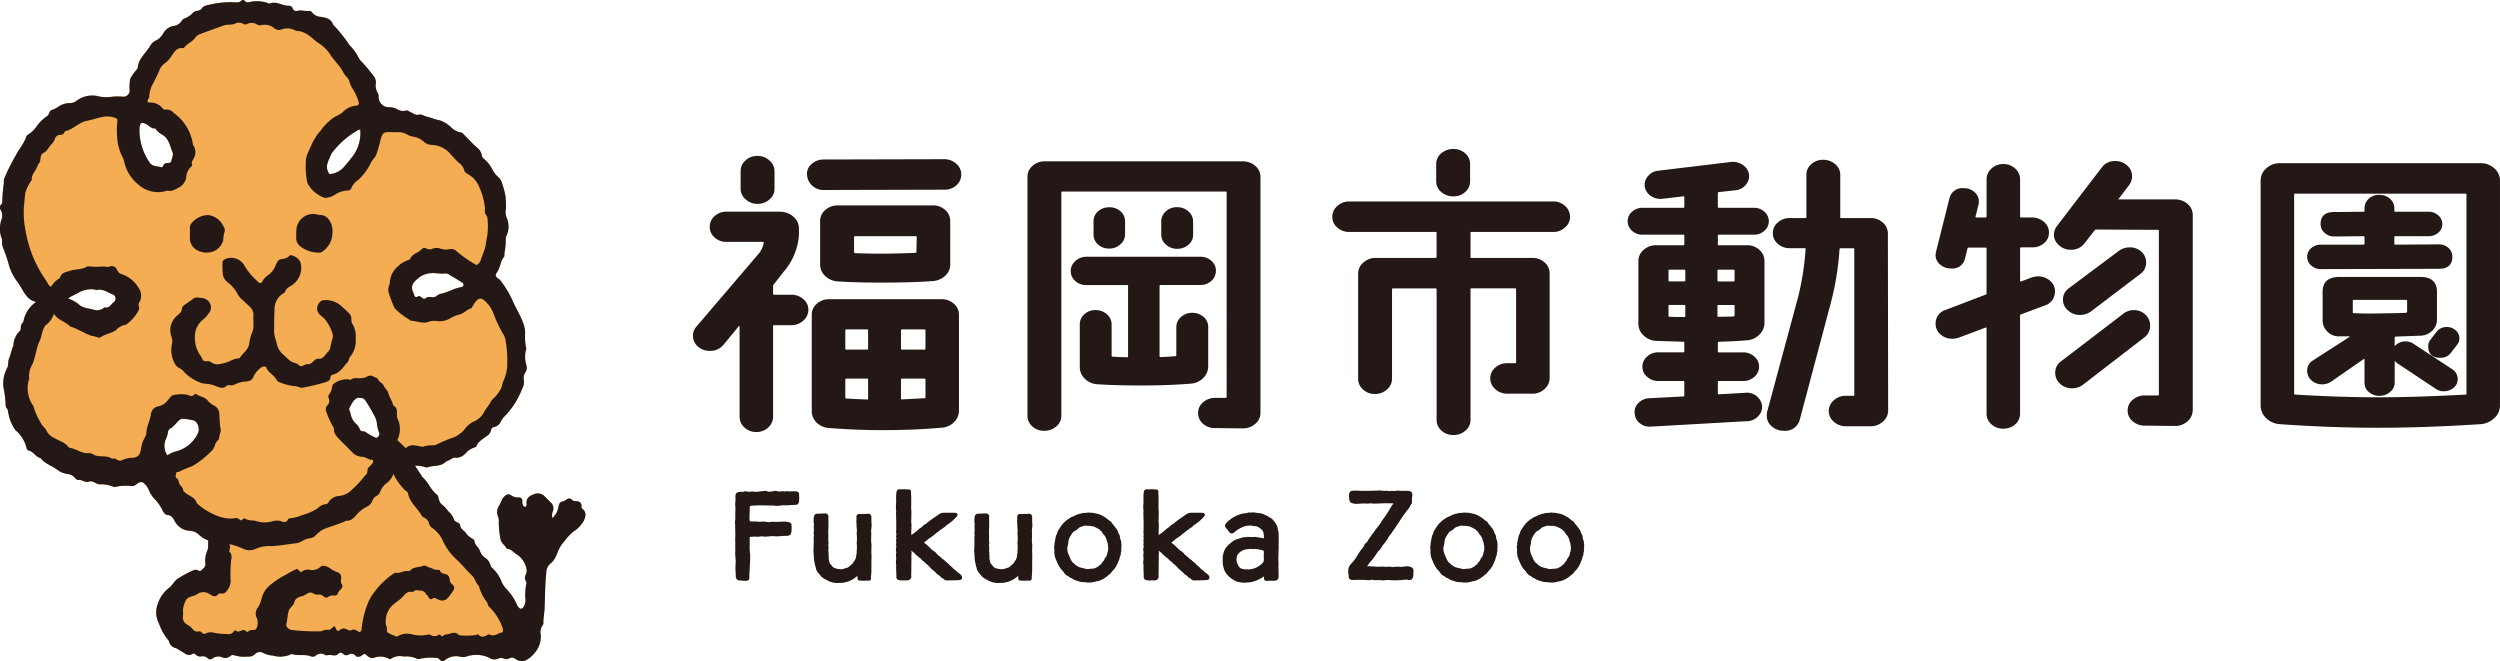
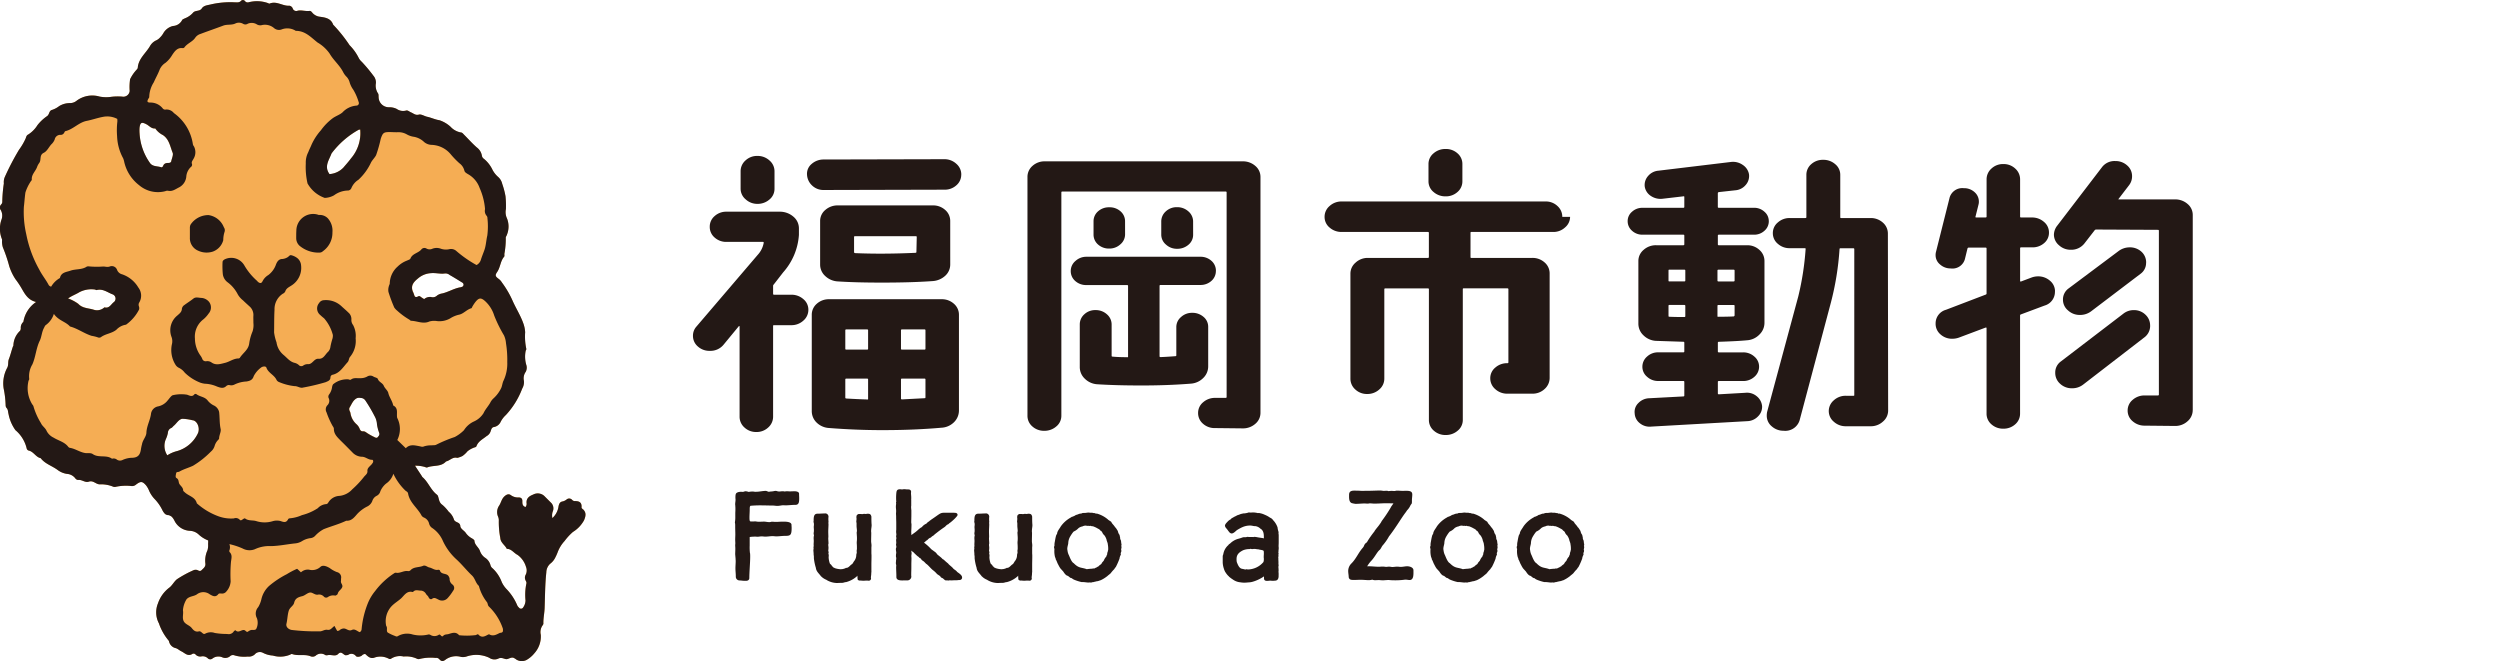
<svg xmlns="http://www.w3.org/2000/svg" id="logo_zoo" width="248.089" height="65.608" viewBox="0 0 248.089 65.608">
  <path id="パス_190" data-name="パス 190" d="M-175.64,32.011a1.4,1.4,0,0,1-.5,1.076,1.734,1.734,0,0,1-1.2.45h-1.7c-.066,0-.1.022-.1.061V42.61a1.421,1.421,0,0,1-.483,1.078,1.666,1.666,0,0,1-1.181.45,1.668,1.668,0,0,1-1.181-.45,1.421,1.421,0,0,1-.481-1.078V33.659c-.023-.04-.045-.051-.067-.031l-1.531,1.857a1.679,1.679,0,0,1-1.364.6,1.7,1.7,0,0,1-1.181-.435,1.374,1.374,0,0,1-.483-1.063,1.342,1.342,0,0,1,.333-.9l6.089-7.125a2.383,2.383,0,0,0,.6-1.2c0-.06-.023-.089-.067-.089h-3.626a1.707,1.707,0,0,1-1.181-.435,1.375,1.375,0,0,1-.483-1.063,1.374,1.374,0,0,1,.483-1.063,1.7,1.7,0,0,1,1.181-.436h5.256a2.046,2.046,0,0,1,1.364.479,1.508,1.508,0,0,1,.565,1.2v.628a6.22,6.22,0,0,1-1.564,3.713l-.931,1.2a.192.192,0,0,0-.067.151v.778c0,.061.034.09.1.09h1.7a1.764,1.764,0,0,1,1.2.435,1.349,1.349,0,0,1,.5,1.062M-179,20a1.357,1.357,0,0,1-.5,1.064,1.77,1.77,0,0,1-1.2.435,1.688,1.688,0,0,1-1.164-.45,1.37,1.37,0,0,1-.5-1.048V18.27a1.419,1.419,0,0,1,.483-1.078,1.663,1.663,0,0,1,1.181-.45,1.729,1.729,0,0,1,1.2.45,1.4,1.4,0,0,1,.5,1.078Zm18.531-1.407a1.375,1.375,0,0,1-.483,1.063,1.7,1.7,0,0,1-1.181.435l-11.977.031a1.613,1.613,0,0,1-1.164-.45,1.562,1.562,0,0,1-.5-1.078,1.262,1.262,0,0,1,.466-1.063,1.77,1.77,0,0,1,1.2-.435l11.944-.03a1.726,1.726,0,0,1,1.2.45,1.4,1.4,0,0,1,.5,1.076m-.233,23.385a1.637,1.637,0,0,1-.483,1.182,1.894,1.894,0,0,1-1.248.553q-2.727.242-5.888.24-2.6,0-5.256-.21a1.912,1.912,0,0,1-1.248-.539,1.581,1.581,0,0,1-.483-1.166V32.52a1.436,1.436,0,0,1,.5-1.109,1.77,1.77,0,0,1,1.231-.449h11.144a1.772,1.772,0,0,1,1.231.449,1.436,1.436,0,0,1,.5,1.109Zm-.865-14.493a1.511,1.511,0,0,1-.5,1.153,2.034,2.034,0,0,1-1.265.526q-2.1.15-5.057.149-2.562,0-4.358-.119a1.947,1.947,0,0,1-1.231-.539,1.521,1.521,0,0,1-.5-1.138V23.209a1.41,1.41,0,0,1,.516-1.107,1.828,1.828,0,0,1,1.248-.45h9.415a1.773,1.773,0,0,1,1.231.45,1.434,1.434,0,0,1,.5,1.107Zm-8.151,8.385V34.047c0-.06-.033-.09-.1-.09h-2.062c-.067,0-.1.03-.1.09v1.827c0,.06.033.089.1.089h2.062c.067,0,.1-.028.1-.089m0,4.97V38.928c0-.059-.033-.09-.1-.09h-2.062c-.067,0-.1.031-.1.09v1.8c0,.06.044.09.133.09.71.04,1.375.072,2,.091.089.018.133,0,.133-.06m4.824-16.079c0-.04-.033-.06-.1-.06h-6.021c-.067,0-.1.02-.1.06v1.527c0,.041.033.07.1.09q2.695.119,5.988-.03c.067,0,.1-.03.1-.09Zm.865,11.109V34.047c0-.06-.033-.09-.1-.09h-2.229c-.066,0-.1.03-.1.09v1.827c0,.06.034.089.1.089h2.229c.067,0,.1-.028.1-.089m0,4.819V38.926c0-.059-.033-.09-.1-.09h-2.229c-.066,0-.1.031-.1.09v1.886c0,.06.034.091.1.091l2.262-.12c.044,0,.067-.03.067-.09" transform="translate(255.859 -1.268)" fill="#231815" />
  <path id="パス_191" data-name="パス 191" d="M-134.736,42.158a1.413,1.413,0,0,1-.516,1.107,1.838,1.838,0,0,1-1.248.45l-2.762-.031a1.706,1.706,0,0,1-1.181-.434,1.378,1.378,0,0,1-.483-1.064,1.356,1.356,0,0,1,.5-1.063,1.768,1.768,0,0,1,1.2-.435h1.031c.066,0,.1-.03.1-.089V20.3c0-.06-.034-.091-.1-.091h-16.2c-.066,0-.1.031-.1.091V42.456a1.36,1.36,0,0,1-.5,1.064,1.77,1.77,0,0,1-1.2.435,1.707,1.707,0,0,1-1.181-.435,1.379,1.379,0,0,1-.483-1.064V18.773a1.437,1.437,0,0,1,.5-1.108,1.776,1.776,0,0,1,1.231-.45H-136.5a1.844,1.844,0,0,1,1.248.45,1.419,1.419,0,0,1,.516,1.108V42.158Zm-4.425-14.074a1.3,1.3,0,0,1-.449,1,1.607,1.607,0,0,1-1.115.4h-3.926c-.066,0-.1.031-.1.09v6.977c0,.06.034.09.1.09q.7-.029,1.464-.09c.067,0,.1-.028.1-.089V33.654a1.29,1.29,0,0,1,.466-.988,1.59,1.59,0,0,1,1.1-.419,1.668,1.668,0,0,1,1.131.4,1.273,1.273,0,0,1,.466,1v3.893a1.6,1.6,0,0,1-.5,1.183,1.915,1.915,0,0,1-1.231.553q-2.264.181-4.891.181-2.5,0-4.391-.12a1.913,1.913,0,0,1-1.231-.553,1.575,1.575,0,0,1-.5-1.154V33.413a1.34,1.34,0,0,1,.449-1.017,1.566,1.566,0,0,1,1.115-.419,1.633,1.633,0,0,1,1.131.419,1.321,1.321,0,0,1,.466,1.017V36.5c0,.06.022.09.066.09.4.041.887.06,1.465.06.066.022.1,0,.1-.06V29.581c0-.059-.033-.09-.1-.09H-152a1.6,1.6,0,0,1-1.115-.4,1.292,1.292,0,0,1-.449-1,1.292,1.292,0,0,1,.466-.988,1.586,1.586,0,0,1,1.1-.419h11.277a1.608,1.608,0,0,1,1.115.4,1.3,1.3,0,0,1,.449,1m-9.015-3.622a1.293,1.293,0,0,1-.466.989,1.592,1.592,0,0,1-1.1.419,1.608,1.608,0,0,1-1.115-.4,1.3,1.3,0,0,1-.449-1V23.175a1.3,1.3,0,0,1,.449-1,1.608,1.608,0,0,1,1.115-.4,1.6,1.6,0,0,1,1.114.4,1.293,1.293,0,0,1,.45,1Zm6.753.031a1.275,1.275,0,0,1-.466,1,1.669,1.669,0,0,1-1.131.4,1.583,1.583,0,0,1-1.1-.419,1.284,1.284,0,0,1-.466-.987V23.2a1.341,1.341,0,0,1,.449-1.017,1.573,1.573,0,0,1,1.115-.419,1.633,1.633,0,0,1,1.131.419,1.321,1.321,0,0,1,.466,1.017Z" transform="translate(259.82 -1.204)" fill="#231815" />
-   <path id="パス_192" data-name="パス 192" d="M-107.623,22.871a1.369,1.369,0,0,1-.5,1.048,1.68,1.68,0,0,1-1.164.45h-8.151c-.045,0-.067.03-.067.091v2.394c0,.061.022.09.067.09h6.055a1.773,1.773,0,0,1,1.231.45,1.428,1.428,0,0,1,.5,1.107v10.33a1.476,1.476,0,0,1-.5,1.123,1.738,1.738,0,0,1-1.231.463h-2.462a1.728,1.728,0,0,1-1.2-.449,1.4,1.4,0,0,1-.5-1.078,1.358,1.358,0,0,1,.5-1.064,1.764,1.764,0,0,1,1.2-.435h.765c.066,0,.1-.03.1-.09V30.055c0-.06-.034-.09-.1-.09h-4.358c-.045,0-.067.03-.067.09V43.019a1.357,1.357,0,0,1-.5,1.064,1.77,1.77,0,0,1-1.2.435,1.707,1.707,0,0,1-1.181-.435,1.376,1.376,0,0,1-.483-1.064V30.058c0-.06-.033-.09-.1-.09h-4.224c-.067,0-.1.03-.1.09v8.862a1.4,1.4,0,0,1-.5,1.078,1.731,1.731,0,0,1-1.2.45,1.671,1.671,0,0,1-1.181-.45,1.419,1.419,0,0,1-.483-1.078V28.5a1.426,1.426,0,0,1,.516-1.092,1.754,1.754,0,0,1,1.214-.464h5.955c.067,0,.1-.028.1-.09V24.459c0-.061-.033-.091-.1-.091h-8.55a1.759,1.759,0,0,1-1.2-.435,1.353,1.353,0,0,1-.5-1.063,1.4,1.4,0,0,1,.5-1.078,1.733,1.733,0,0,1,1.2-.449h20.227a1.669,1.669,0,0,1,1.181.449,1.425,1.425,0,0,1,.481,1.078m-9.913-3.533a1.375,1.375,0,0,1-.483,1.063,1.7,1.7,0,0,1-1.181.435,1.759,1.759,0,0,1-1.2-.435,1.353,1.353,0,0,1-.5-1.063V17.632a1.362,1.362,0,0,1,.5-1.064,1.768,1.768,0,0,1,1.2-.433,1.7,1.7,0,0,1,1.181.433,1.381,1.381,0,0,1,.483,1.064Z" transform="translate(263.432 -1.35)" fill="#231815" />
+   <path id="パス_192" data-name="パス 192" d="M-107.623,22.871a1.369,1.369,0,0,1-.5,1.048,1.68,1.68,0,0,1-1.164.45h-8.151c-.045,0-.067.03-.067.091v2.394c0,.061.022.09.067.09h6.055a1.773,1.773,0,0,1,1.231.45,1.428,1.428,0,0,1,.5,1.107v10.33a1.476,1.476,0,0,1-.5,1.123,1.738,1.738,0,0,1-1.231.463h-2.462a1.728,1.728,0,0,1-1.2-.449,1.4,1.4,0,0,1-.5-1.078,1.358,1.358,0,0,1,.5-1.064,1.764,1.764,0,0,1,1.2-.435c.066,0,.1-.03.1-.09V30.055c0-.06-.034-.09-.1-.09h-4.358c-.045,0-.067.03-.067.09V43.019a1.357,1.357,0,0,1-.5,1.064,1.77,1.77,0,0,1-1.2.435,1.707,1.707,0,0,1-1.181-.435,1.376,1.376,0,0,1-.483-1.064V30.058c0-.06-.033-.09-.1-.09h-4.224c-.067,0-.1.03-.1.09v8.862a1.4,1.4,0,0,1-.5,1.078,1.731,1.731,0,0,1-1.2.45,1.671,1.671,0,0,1-1.181-.45,1.419,1.419,0,0,1-.483-1.078V28.5a1.426,1.426,0,0,1,.516-1.092,1.754,1.754,0,0,1,1.214-.464h5.955c.067,0,.1-.028.1-.09V24.459c0-.061-.033-.091-.1-.091h-8.55a1.759,1.759,0,0,1-1.2-.435,1.353,1.353,0,0,1-.5-1.063,1.4,1.4,0,0,1,.5-1.078,1.733,1.733,0,0,1,1.2-.449h20.227a1.669,1.669,0,0,1,1.181.449,1.425,1.425,0,0,1,.481,1.078m-9.913-3.533a1.375,1.375,0,0,1-.483,1.063,1.7,1.7,0,0,1-1.181.435,1.759,1.759,0,0,1-1.2-.435,1.353,1.353,0,0,1-.5-1.063V17.632a1.362,1.362,0,0,1,.5-1.064,1.768,1.768,0,0,1,1.2-.433,1.7,1.7,0,0,1,1.181.433,1.381,1.381,0,0,1,.483,1.064Z" transform="translate(263.432 -1.35)" fill="#231815" />
  <path id="パス_193" data-name="パス 193" d="M-91.4,23.163a1.24,1.24,0,0,1-.433.958,1.489,1.489,0,0,1-1.031.391h-3.493c-.067,0-.1.028-.1.089v.87c0,.059.033.089.1.089h2.795a1.746,1.746,0,0,1,1.231.463,1.448,1.448,0,0,1,.5,1.094v6.137a1.618,1.618,0,0,1-.5,1.167,1.875,1.875,0,0,1-1.231.569q-.932.09-2.795.15c-.067,0-.1.031-.1.09V36.1c0,.06.033.09.1.09h2.395a1.629,1.629,0,0,1,1.131.419,1.294,1.294,0,0,1,.466.988,1.319,1.319,0,0,1-.466,1.017,1.629,1.629,0,0,1-1.131.419h-2.395c-.067,0-.1.03-.1.09v1.138c0,.061.033.09.1.09l2.628-.15a1.488,1.488,0,0,1,1.114.329,1.433,1.433,0,0,1,.548.988,1.315,1.315,0,0,1-.4,1.019,1.531,1.531,0,0,1-1.065.479l-9.515.538a1.53,1.53,0,0,1-1.147-.329,1.309,1.309,0,0,1-.517-.988,1.208,1.208,0,0,1,.366-1.017,1.556,1.556,0,0,1,1.1-.479l3.36-.179c.067,0,.1-.031.1-.091V39.12c0-.06-.033-.09-.1-.09h-2.495a1.59,1.59,0,0,1-1.1-.419,1.284,1.284,0,0,1-.466-.987,1.321,1.321,0,0,1,.466-1.019,1.588,1.588,0,0,1,1.1-.419h2.495c.067,0,.1-.03.1-.09v-.869c0-.059-.033-.09-.1-.09q-.932-.031-2.728-.09a1.912,1.912,0,0,1-1.231-.553,1.575,1.575,0,0,1-.5-1.154V27.115a1.43,1.43,0,0,1,.516-1.094,1.809,1.809,0,0,1,1.248-.463h2.695c.067,0,.1-.03.1-.089V24.6c0-.06-.033-.089-.1-.089h-4.058a1.487,1.487,0,0,1-1.031-.391,1.24,1.24,0,0,1-.433-.958,1.2,1.2,0,0,1,.433-.927,1.494,1.494,0,0,1,1.031-.391h4.058c.067,0,.1-.028.1-.09v-.988c0-.06-.033-.079-.1-.06l-2.062.24a1.709,1.709,0,0,1-1.164-.284,1.358,1.358,0,0,1-.6-.913,1.343,1.343,0,0,1,.333-1.064,1.5,1.5,0,0,1,1.031-.525l7.219-.869a1.674,1.674,0,0,1,1.148.3,1.4,1.4,0,0,1,.615.928,1.343,1.343,0,0,1-.333,1.064,1.49,1.49,0,0,1-1.031.523l-1.631.179a.12.12,0,0,0-.1.119v1.348c0,.061.033.09.1.09h3.493a1.487,1.487,0,0,1,1.031.391,1.208,1.208,0,0,1,.434.928m-8.284,5.9v-.989c0-.06-.033-.089-.1-.089h-1.5c-.044,0-.067.028-.067.089v.989c0,.059.023.089.067.089h1.5c.067,0,.1-.03.1-.089m0,3.531V31.576c0-.06-.033-.091-.1-.091h-1.5c-.044,0-.067.031-.067.091v.987c0,.06.023.091.067.091q.6.029,1.5.028c.067,0,.1-.027.1-.089m4.891-3.531v-.989c0-.06-.033-.089-.1-.089h-1.5c-.067,0-.1.028-.1.089v.989c0,.059.033.089.1.089h1.5c.066,0,.1-.03.1-.089m0,3.442v-.927c0-.06-.033-.091-.1-.091h-1.5c-.067,0-.1.031-.1.091v1.017c0,.061.033.079.1.061.577,0,1.075-.011,1.5-.031a.123.123,0,0,0,.1-.121m15.237,9.461a1.426,1.426,0,0,1-.516,1.094,1.758,1.758,0,0,1-1.214.463h-2.462a1.733,1.733,0,0,1-1.2-.449,1.373,1.373,0,0,1-.5-1.049,1.4,1.4,0,0,1,.5-1.076,1.723,1.723,0,0,1,1.2-.45h.765c.044,0,.067-.02.067-.061V25.948c0-.06-.033-.091-.1-.091h-1.264c-.067,0-.1.031-.1.091a28.165,28.165,0,0,1-.865,5.329L-88.309,42.8a1.49,1.49,0,0,1-1.631,1.168,1.721,1.721,0,0,1-1.164-.435,1.358,1.358,0,0,1-.5-1.064,2.006,2.006,0,0,1,.033-.358l3.094-11.469a27.774,27.774,0,0,0,.732-4.731c0-.04-.033-.06-.1-.06h-1.5A1.712,1.712,0,0,1-90.5,25.42a1.353,1.353,0,0,1-.5-1.063,1.355,1.355,0,0,1,.5-1.063,1.725,1.725,0,0,1,1.164-.435h1.564c.067,0,.1-.03.1-.089V18.579a1.384,1.384,0,0,1,.481-1.064,1.708,1.708,0,0,1,1.182-.433,1.768,1.768,0,0,1,1.2.433,1.358,1.358,0,0,1,.5,1.064v4.192c0,.059.023.089.067.089h2.927a1.778,1.778,0,0,1,1.231.45,1.436,1.436,0,0,1,.5,1.108Z" transform="translate(266.929 -1.222)" fill="#231815" />
  <path id="パス_194" data-name="パス 194" d="M-66.654,30.125a1.412,1.412,0,0,1-1.031,1.406l-2.329.87a.119.119,0,0,0-.1.118v9.73a1.386,1.386,0,0,1-.481,1.064,1.713,1.713,0,0,1-1.182.434,1.709,1.709,0,0,1-1.182-.434,1.38,1.38,0,0,1-.481-1.064V33.777c0-.06-.033-.079-.1-.06l-2.628.987a1.961,1.961,0,0,1-.665.119,1.7,1.7,0,0,1-1.182-.435,1.376,1.376,0,0,1-.481-1.063,1.4,1.4,0,0,1,1.031-1.377l3.926-1.5a.119.119,0,0,0,.1-.119v-4.46c0-.061-.033-.091-.1-.091H-75.2a.128.128,0,0,0-.133.091l-.233.956A1.281,1.281,0,0,1-77,27.846a1.55,1.55,0,0,1-1.048-.389,1.186,1.186,0,0,1-.45-.927,1.18,1.18,0,0,1,.033-.3l1.331-5.3A1.313,1.313,0,0,1-75.7,19.881a1.533,1.533,0,0,1,1.065.389,1.244,1.244,0,0,1,.433.958,1.021,1.021,0,0,1-.033.269l-.3,1.2c-.023.06,0,.089.067.089h.931c.067,0,.1-.028.1-.089V19.014a1.424,1.424,0,0,1,.481-1.078,1.669,1.669,0,0,1,1.182-.449,1.673,1.673,0,0,1,1.182.449,1.429,1.429,0,0,1,.481,1.078V22.7c0,.06.033.089.1.089h1.065a1.77,1.77,0,0,1,1.2.435,1.353,1.353,0,0,1,.5,1.063,1.331,1.331,0,0,1-.483,1.048,1.732,1.732,0,0,1-1.181.419h-1.1c-.067,0-.1.03-.1.09v3.234c0,.06.033.079.1.06l1.031-.389a1.894,1.894,0,0,1,.632-.118,1.764,1.764,0,0,1,1.2.434,1.358,1.358,0,0,1,.5,1.064M-52.981,41.89a1.456,1.456,0,0,1-.516,1.123,1.8,1.8,0,0,1-1.248.464l-2.994-.031a1.769,1.769,0,0,1-1.2-.434,1.357,1.357,0,0,1-.5-1.064,1.355,1.355,0,0,1,.5-1.063,1.759,1.759,0,0,1,1.2-.435h1.3c.067,0,.1-.03.1-.09V24.105c0-.06-.033-.09-.1-.09l-6.122-.03a.2.2,0,0,0-.166.091l-1,1.288a1.65,1.65,0,0,1-1.364.628,1.683,1.683,0,0,1-1.164-.45,1.368,1.368,0,0,1-.5-1.047,1.5,1.5,0,0,1,.333-.9L-62,17.818a1.555,1.555,0,0,1,1.331-.629,1.7,1.7,0,0,1,1.182.435A1.381,1.381,0,0,1-59,18.688a1.43,1.43,0,0,1-.3.9l-1.031,1.347c-.044.041-.033.06.033.06h5.556a1.841,1.841,0,0,1,1.248.45,1.414,1.414,0,0,1,.516,1.108V41.89Zm-4.225-8.382a1.426,1.426,0,0,1-.6,1.2l-6.055,4.67a1.744,1.744,0,0,1-1.1.359,1.665,1.665,0,0,1-1.182-.45,1.424,1.424,0,0,1-.481-1.078,1.343,1.343,0,0,1,.565-1.138l6.188-4.731a1.643,1.643,0,0,1,1.031-.358,1.609,1.609,0,0,1,1.164.449,1.44,1.44,0,0,1,.467,1.078m-.4-6.228a1.318,1.318,0,0,1-.566,1.109L-63.062,32.1a1.8,1.8,0,0,1-1.131.36,1.688,1.688,0,0,1-1.164-.45,1.367,1.367,0,0,1-.5-1.048,1.343,1.343,0,0,1,.566-1.138l4.924-3.682a1.835,1.835,0,0,1,1.1-.389,1.69,1.69,0,0,1,1.2.435,1.426,1.426,0,0,1,.464,1.091" transform="translate(270.577 -1.207)" fill="#231815" />
-   <path id="パス_195" data-name="パス 195" d="M-26.339,41.417a1.679,1.679,0,0,1-.566,1.256,2.155,2.155,0,0,1-1.364.6q-5.456.359-10.213.359-4.691,0-9.715-.359a2.1,2.1,0,0,1-1.349-.6,1.742,1.742,0,0,1-.547-1.288V19.11a1.6,1.6,0,0,1,.566-1.227,1.966,1.966,0,0,1,1.364-.509h19.895a1.968,1.968,0,0,1,1.364.509,1.6,1.6,0,0,1,.565,1.227Zm-3.327-1.168V20.459c0-.04-.033-.061-.1-.061h-16.9c-.067,0-.1.022-.1.061v19.79c0,.06.033.091.1.091q4.558.269,8.184.268,3.693,0,8.749-.268c.045,0,.067-.032.067-.091m-1.4-13.593q0,1.2-1.331,1.2l-11.711.031a1.394,1.394,0,0,1-.965-.36,1.126,1.126,0,0,1-.4-.869,1.083,1.083,0,0,1,.4-.854,1.434,1.434,0,0,1,.965-.344h4.225c.067,0,.1-.028.1-.089v-.659c0-.061-.033-.091-.1-.091l-2.927.03a1.344,1.344,0,0,1-.931-.358,1.132,1.132,0,0,1-.4-.87q0-1.2,1.331-1.2l2.927-.03c.067,0,.1-.019.1-.06v-.269a1.264,1.264,0,0,1,.416-.958,1.469,1.469,0,0,1,1.048-.388,1.532,1.532,0,0,1,1.065.388,1.242,1.242,0,0,1,.433.958v.24c0,.06.033.09.1.09h3.293a1.4,1.4,0,0,1,.965.359,1.129,1.129,0,0,1,.4.869,1.08,1.08,0,0,1-.4.854,1.428,1.428,0,0,1-.965.344h-3.293c-.067,0-.1.03-.1.091v.659c0,.06.033.089.1.089l4.325-.028a1.331,1.331,0,0,1,.948.358,1.154,1.154,0,0,1,.382.869m-.831,13.354a1.313,1.313,0,0,1-.765-.209l-3.826-2.546a1.081,1.081,0,0,1-.233-.21c-.044-.04-.067-.04-.067,0v2.1a1.188,1.188,0,0,1-.45.927,1.546,1.546,0,0,1-1.048.389,1.562,1.562,0,0,1-1.065-.374,1.193,1.193,0,0,1-.433-.942V36.836c-.023-.04-.044-.049-.067-.03l-3.194,2.215a1.6,1.6,0,0,1-.931.3,1.533,1.533,0,0,1-1.065-.389,1.24,1.24,0,0,1-.433-.958,1.137,1.137,0,0,1,.566-1.017l3.626-2.336a.035.035,0,0,0,0-.06H-42.31a1.557,1.557,0,0,1-1.164-.479,1.543,1.543,0,0,1-.466-1.108V30.128q0-1.465,1.7-1.467h7.984q1.664,0,1.664,1.5v2.723A1.528,1.528,0,0,1-33.061,34a1.729,1.729,0,0,1-1.2.494l-2.395.09c-.089,0-.133.03-.133.09v.808c0,.041.011.05.033.03a1.351,1.351,0,0,1,1.065-.449,1.351,1.351,0,0,1,.732.21l3.826,2.514a1.171,1.171,0,0,1,.6,1.017,1.08,1.08,0,0,1-.4.854,1.429,1.429,0,0,1-.962.346m-3.66-7.9V31.027c0-.06-.033-.09-.1-.09h-5.224c-.044,0-.067.03-.067.09v1.138c0,.06.023.09.067.09q1.065.061,2.562.03,2.063-.029,2.628-.06c.09-.018.134-.06.134-.119M-30.6,35.4l-.6.779a1.248,1.248,0,0,1-1.031.51q-1.231,0-1.231-1.138a1.035,1.035,0,0,1,.2-.63l.6-.779a1.25,1.25,0,0,1,1.031-.509,1.3,1.3,0,0,1,.9.329,1.047,1.047,0,0,1,.366.808,1,1,0,0,1-.233.629" transform="translate(274.427 -1.182)" fill="#231815" />
  <path id="パス_196" data-name="パス 196" d="M-183.4,49.4a.7.7,0,0,0-.025-.226v-.049a3.109,3.109,0,0,0,.037-.6v-.261c0-.137.012-.275.012-.4a3.5,3.5,0,0,0-.012-.361v-.025c0-.037-.012-.075-.012-.125,0-.161.037-.311.037-.475,0-.061-.012-.112-.012-.174,0-.412.037-.488.312-.576h.012a1.1,1.1,0,0,1,.212-.024.782.782,0,0,1,.162.011c.137,0,.2-.062.3-.062a.821.821,0,0,1,.187.024h.014a.269.269,0,0,0,.136.037.356.356,0,0,0,.112-.024h.025c.075,0,.137-.014.212-.014a1.7,1.7,0,0,1,.237.026h.137c.3,0,.651-.087.95-.087.1,0,.237.087.3.087s.137-.026.2-.026c.212,0,.362-.061.475-.061.137,0,.187.061.362.061.087,0,.212-.024.312-.024a.945.945,0,0,1,.187.012h.012a.075.075,0,0,0,.05.012.763.763,0,0,1,.237-.024c.087,0,.175.012.262.012.137,0,.275-.012.462-.012s.45.051.45.25v.05c0,.126.012.25.012.376,0,.386-.025.673-.375.673s-.724.05-1,.05c-.062,0-.125-.012-.175-.012-.212,0-.387.064-.625.064-.15,0-.312-.036-.512-.036h-.1c-.3,0-.612-.015-.911-.015a10.551,10.551,0,0,0-1.088.037h-.012c-.124,0-.112.276-.112.352,0,.274-.025.547-.025.823,0,.438.064.387.287.387a1.585,1.585,0,0,0,.237-.012h.087a1.407,1.407,0,0,0,.387.037c.151,0,.3-.012.451-.012s.337.05.511.05a.575.575,0,0,0,.212-.037h.187a1.965,1.965,0,0,0,.288.014c.212,0,.412-.025.625-.025.287,0,.9-.014.9.325v.014c0,.086.012.186.012.286,0,.726-.125.787-.65.787-.3,0-.6.05-.887.05-.112,0-.225-.025-.35-.025-.225,0-.487.051-.738.051-.111,0-.212-.025-.349-.025s-.3.037-.437.037h-.014a1.2,1.2,0,0,0-.212-.012,3.577,3.577,0,0,0-.525.037v.849a4.981,4.981,0,0,0,.025.736l.014.037a3.462,3.462,0,0,1,.011.35c0,.525-.087,1.525-.087,2.123-.037.3-.349.251-.487.251-.175,0-.35-.037-.512-.037H-183a.37.37,0,0,1-.337-.386c0-.29-.037-.55-.037-.827,0-.237.025-.475.025-.7,0-.087-.012-.175-.012-.261l-.037-.412c0-.175.013-.337.013-.512v-.1c0-.075-.013-.2-.013-.3,0-.064.013-.114.013-.175,0-.114-.013-.237-.013-.388s.013-.337.013-.511c0-.262-.013-.487-.013-.762V49.4Z" transform="translate(256.355 2.699)" fill="#231815" />
  <path id="パス_197" data-name="パス 197" d="M-175.282,54.569a1.491,1.491,0,0,1-.512-.337h-.012c-.187-.274-.462-.462-.512-.824v-.014a5,5,0,0,1-.2-.962v-.15c0-.075-.025-.175-.025-.225v-.05c0-.124-.025-.261-.025-.387a.9.9,0,0,1,.025-.137.381.381,0,0,1-.012-.125.3.3,0,0,1,.025-.137.708.708,0,0,1-.012-.162c0-.114.012-.224.012-.337s-.012-.187-.012-.287a1.15,1.15,0,0,1,.037-.288.48.48,0,0,1-.037-.174c0-.087.025-.175.025-.237V49.52a.763.763,0,0,1-.012-.175.717.717,0,0,1,.012-.162.947.947,0,0,0-.012-.275l-.012-.024a.156.156,0,0,1-.012-.075c0-.036.012-.075.012-.112v-.014c0-.361.025-.673.387-.673.275,0,.525-.026.812-.026a.327.327,0,0,1,.275.325v.014a1.342,1.342,0,0,0-.013.224,1.147,1.147,0,0,0,.013.213v.012c0,.049-.013.136-.013.212l.013.024c0,.275-.025.512-.025.776,0,.187.012.361.012.538,0,.037-.012.074-.012.112,0,.186.025.374.025.562l-.013.012c0,.025-.012.064-.012.087,0,.086.025.187.025.312,0,.062-.013.149-.013.2l-.012.024c0,.062.037.162.037.237a.235.235,0,0,1-.025.1v.014a.4.4,0,0,1,.037.2V52.2c0,.05-.012.087-.012.126a2.1,2.1,0,0,0,.1.562l.012.035c.037.114.162.125.212.275,0,.026.075.05.112.1v.014a.42.42,0,0,0,.164.086l.011.014a2.132,2.132,0,0,0,.6.112h.025a.468.468,0,0,1,.061-.012h.05a1.283,1.283,0,0,0,.338-.1l.025-.025h.05c.236,0,.386-.287.573-.375.064-.062.187-.3.212-.311a.99.99,0,0,0,.2-.6c0-.061.05-.164.05-.262,0-.037-.012-.074-.012-.124V51.7c0-.074.025-.137.025-.2,0-.162,0-.324-.012-.475s0-.261.012-.387a3.462,3.462,0,0,0-.012-.512v-.012c0-.05-.012-.137-.012-.225,0-.05.025-.114.025-.164,0-.162-.037-.349-.037-.512v-.237c0-.062-.025-.124-.025-.187s.011-.074.011-.123v-.014c0-.037.014-.075.014-.124s-.014-.076-.014-.115V48.4a1,1,0,0,1,.014-.187l.012-.024a.324.324,0,0,1,.212-.151h.225a.319.319,0,0,0,.112.014.536.536,0,0,0,.15-.026h.087c.025,0,.05.014.075.014a1.556,1.556,0,0,0,.2-.024h.037c.225,0,.312.061.362.286v.062c0,.237,0,.512.025.763v.014c0,.186-.05.361-.05.586a.722.722,0,0,0,.012.164c0,.25-.012.6-.012.849,0,.137.037.275.037.425,0,.087-.012.162-.012.251V51.9c0,.1.012.187.012.274,0,.375-.012.612-.012.9v.637a.42.42,0,0,1-.012.165v.049c0,.174-.037.326-.037.437,0,.012.012.024.012.037v.012a.222.222,0,0,1-.225.25h-.012a1.934,1.934,0,0,0-.275-.012,1.434,1.434,0,0,1-.237.012,1.357,1.357,0,0,1-.225-.012h-.025c-.012,0-.012-.012-.026-.012a.049.049,0,0,0-.025.012h-.036c-.125,0-.25-.05-.25-.175v-.036c0-.064-.012-.124-.012-.213v-.011a.08.08,0,0,0,.012-.051,2.609,2.609,0,0,1-1.137.637h-.025c-.1,0-.237.075-.388.075h-.086c-.114,0-.251.012-.375.012h-.1a2.1,2.1,0,0,1-.924-.275Z" transform="translate(257.284 2.966)" fill="#231815" />
  <path id="パス_198" data-name="パス 198" d="M-163.392,54.906h-.162c-.1,0-.212.014-.312.014a.319.319,0,0,1-.112-.014c-.062,0-.112.025-.162.025h-.012a.885.885,0,0,0-.187-.012h-.037a.184.184,0,0,1-.15-.064l-.025-.012-.15-.137a.461.461,0,0,1-.2-.111l-.025-.039c-.037-.087-.287-.212-.35-.275l-.012-.012a2.2,2.2,0,0,0-.387-.362c-.225-.174-.425-.45-.637-.612h-.012c-.15-.123-.225-.26-.376-.325v-.012a.429.429,0,0,1-.137-.125V52.82c-.036-.05-.061-.087-.1-.1h-.011a.445.445,0,0,1-.162-.15c0,.012-.039.024-.45-.386v-.014a2.1,2.1,0,0,1-.263-.213,1.708,1.708,0,0,0,.025.237v.014c0,.114-.025.186-.025.286s.012.165.012.225c0,.213-.012.425-.012.638v.275c0,.261-.012.45-.012.674a1.586,1.586,0,0,0,.012.25.4.4,0,0,1-.362.362h-.287c-.261,0-.837.074-.837-.337v-.049c0-.352-.025-.627-.025-.925v-.012c0-.049.012-.086.012-.137,0-.087-.037-.164-.037-.251s.012-.137.012-.2v-.012c0-.074.025-.175.025-.25a.385.385,0,0,0-.012-.125l-.012-.011a1.442,1.442,0,0,1,.025-.413c0-.124-.037-.249-.037-.375a.47.47,0,0,1,.05-.2c0-.075-.037-.213-.037-.275l.012-.037a1.207,1.207,0,0,0,.012-.224.349.349,0,0,1-.012-.114.945.945,0,0,1,.012-.187l.012-.012v-.037a.391.391,0,0,0-.025-.137v-.024c0-.075.025-.175.025-.251,0-.025-.012-.037-.012-.062v-.014a1.136,1.136,0,0,1-.012-.2c0-.062.012-.124.012-.186V49.2c0-.175-.012-.362-.012-.537v-.075c0-.1-.012-.212-.012-.312V48.25a1.427,1.427,0,0,0,.012-.237c0-.125-.025-.249-.025-.4s.025-.25.025-.325v-.024l-.012-.049a.166.166,0,0,1,.025-.1c0-.065-.012-.126-.012-.188a4.775,4.775,0,0,1,.037-.826l.012-.012c.05-.25.337-.212.4-.212.037,0,.087.014.126.014.074,0,.161-.026.224-.026.1,0,.212.026.312.026h.087c.15,0,.262.05.287.211v.05c0,.026-.011.064-.011.087,0,.137.024.3.024.462v.139l-.012.024c.012.015.012.037.012.087v.539c0,.037-.012.086-.012.123,0,.115.012.225.025.352v.461c0,.237-.012.5-.012.726v.024c0,.062.025.114.025.187,0,.237-.012.475-.025.712v.012c0,.114.012.237.012.337.1-.086.187-.125.275-.212h.014a4.2,4.2,0,0,0,.475-.4l.011-.011c.025,0,.162-.137.263-.165a1.085,1.085,0,0,1,.45-.349,2.228,2.228,0,0,1,.175-.175l.037-.014a.627.627,0,0,0,.111-.086V49a1.175,1.175,0,0,0,.176-.124c.924-.613.837-.674,1.374-.674h.437c.2,0,.412,0,.575.012l.025.011a.194.194,0,0,1,.187.2c0,.124-.5.6-.8.812h-.012a.857.857,0,0,1-.137.125h-.012c-.125.036-.2.164-.312.25-.387.261-.55.388-1.012.749-.087.124-.25.162-.312.251l-.012.012c-.012.012-.037.036-.05.036l-.025.025h-.025a.666.666,0,0,0-.251.187l-.011.014a.733.733,0,0,1-.15.1,1.108,1.108,0,0,1-.212.186,4.874,4.874,0,0,1,.7.626c.1.1.212.151.275.212l.011.012a.834.834,0,0,1,.3.275c.025.062.325.263.487.425l.012.012a.365.365,0,0,0,.175.125l.012.012a4.287,4.287,0,0,0,.337.3l.025.024a.263.263,0,0,1,.1.1c.162.164.3.252.437.4.075.124.275.2.387.337l.012.012c0,.025.025.025.062.064l.037.024c.162.114.412.287.412.487a.239.239,0,0,1-.175.252h-.012c-.075.024-.175,0-.237.024a1.29,1.29,0,0,1-.175.008" transform="translate(258.261 2.678)" fill="#231815" />
  <path id="パス_199" data-name="パス 199" d="M-161.235,54.569a1.491,1.491,0,0,1-.512-.337h-.012c-.187-.274-.462-.462-.512-.824v-.014a5,5,0,0,1-.2-.962v-.15c0-.075-.025-.175-.025-.225v-.05c0-.124-.025-.261-.025-.387a.9.9,0,0,1,.025-.137.381.381,0,0,1-.012-.125.3.3,0,0,1,.025-.137.707.707,0,0,1-.012-.162c0-.114.012-.224.012-.337s-.012-.187-.012-.287a1.15,1.15,0,0,1,.037-.288.48.48,0,0,1-.037-.174c0-.087.025-.175.025-.237V49.52a.764.764,0,0,1-.012-.175.718.718,0,0,1,.012-.162.947.947,0,0,0-.012-.275l-.012-.024a.156.156,0,0,1-.012-.075c0-.036.012-.075.012-.112v-.014c0-.361.025-.673.387-.673.275,0,.525-.026.812-.026a.327.327,0,0,1,.275.325v.014a1.343,1.343,0,0,0-.012.224,1.149,1.149,0,0,0,.012.213v.012c0,.049-.012.136-.012.212l.012.024c0,.275-.025.512-.025.776,0,.187.012.361.012.538,0,.037-.012.074-.012.112,0,.186.025.374.025.562l-.012.012c0,.025-.012.064-.012.087,0,.086.025.187.025.312,0,.062-.012.149-.012.2l-.012.024c0,.062.037.162.037.237a.235.235,0,0,1-.025.1v.014a.4.4,0,0,1,.037.2V52.2c0,.05-.012.087-.012.126a2.1,2.1,0,0,0,.1.562l.013.035c.037.114.162.125.212.275,0,.026.075.05.112.1v.014a.42.42,0,0,0,.164.086l.011.014a2.132,2.132,0,0,0,.6.112h.025a.467.467,0,0,1,.061-.012h.05a1.284,1.284,0,0,0,.338-.1l.025-.025h.05c.236,0,.386-.287.573-.375.064-.062.187-.3.212-.311a.99.99,0,0,0,.2-.6c0-.061.05-.164.05-.262,0-.037-.012-.074-.012-.124V51.7c0-.074.025-.137.025-.2,0-.162,0-.324-.012-.475s0-.261.012-.387a3.464,3.464,0,0,0-.012-.512v-.012c0-.05-.012-.137-.012-.225,0-.05.025-.114.025-.164,0-.162-.037-.349-.037-.512v-.237c0-.062-.025-.124-.025-.187s.011-.074.011-.123v-.014c0-.037.014-.075.014-.124s-.014-.076-.014-.115V48.4a1,1,0,0,1,.014-.187l.012-.024a.324.324,0,0,1,.212-.151h.225a.319.319,0,0,0,.112.014.536.536,0,0,0,.15-.026h.087c.025,0,.05.014.075.014a1.555,1.555,0,0,0,.2-.024h.037c.225,0,.312.061.362.286v.062c0,.237,0,.512.025.763v.014c0,.186-.05.361-.05.586a.723.723,0,0,0,.012.164c0,.25-.012.6-.012.849,0,.137.037.275.037.425,0,.087-.012.162-.012.251V51.9c0,.1.012.187.012.274,0,.375-.012.612-.012.9v.637a.42.42,0,0,1-.013.165v.049c0,.174-.037.326-.037.437,0,.012.012.024.012.037v.012a.222.222,0,0,1-.225.25h-.013a1.934,1.934,0,0,0-.275-.012,1.434,1.434,0,0,1-.237.012,1.358,1.358,0,0,1-.225-.012h-.025c-.012,0-.012-.012-.026-.012a.049.049,0,0,0-.025.012h-.036c-.125,0-.25-.05-.25-.175v-.036c0-.064-.012-.124-.012-.213v-.011a.08.08,0,0,0,.012-.051,2.609,2.609,0,0,1-1.137.637h-.025c-.1,0-.237.075-.388.075h-.086c-.114,0-.251.012-.375.012h-.1a2.1,2.1,0,0,1-.924-.275Z" transform="translate(259.188 2.966)" fill="#231815" />
  <path id="パス_200" data-name="パス 200" d="M-152,54.842c-.037,0-.075.012-.112.012-.162,0-.4-.05-.6-.05h-.1a4.454,4.454,0,0,1-.712-.225l-.025-.012a.727.727,0,0,1-.2-.124l-.012-.014a.039.039,0,0,0-.025-.012c-.15,0-.25-.15-.362-.212l-.012-.014c-.012-.012-.175.026-.45-.412,0-.012-.275-.3-.3-.337a2.627,2.627,0,0,1-.2-.35c-.111-.175-.174-.436-.249-.512v-.011a1.025,1.025,0,0,0-.062-.213l-.012-.012a2.422,2.422,0,0,1-.075-.538v-.162c0-.037.012-.086.012-.137l-.012-.012a.3.3,0,0,1-.026-.15.253.253,0,0,1,.039-.137v-.087a1.362,1.362,0,0,1,.037-.325s.112-.712.187-.712v-.012c.025-.037.037-.051.037-.064v-.011c.025-.263.262-.512.375-.726a2.981,2.981,0,0,1,.924-.836l.025-.026h.037c0,.012.062-.087.162-.087.05-.024.287-.112.312-.161l.062-.026c.112,0,.275-.124.45-.124h.037c.025,0,.037-.025.075-.025V47.97a1.348,1.348,0,0,1,.225-.025h.062c.125,0,.25-.036.362-.036a.431.431,0,0,1,.137.014h.187c.087,0,.162.037.212.037h.05c.062,0,.15.062.2.062a.043.043,0,0,1,.025-.014h.025a2.875,2.875,0,0,1,1.087.575l.012.012c.062.076.287.176.351.262l.011.037c.025.086.262.3.338.45v.011c.075.026.2.251.287.388v.014a1.064,1.064,0,0,0,.1.274c.1.1.089.262.125.338v.011a.43.43,0,0,0,.064.262v.012c.049.075.012.151.049.175l-.011.075c0,.037.036.1.036.162a.344.344,0,0,1-.011.1v.014l-.014.011c0,.051.025.1.025.151,0,.075-.036.175-.036.237s.025.089.025.124a1.034,1.034,0,0,1-.025.125l-.014.025c0,.024-.037.062-.037.1a.167.167,0,0,1,.026.089.157.157,0,0,1-.026.073v.014a1,1,0,0,0-.111.337v.012a7.091,7.091,0,0,1-.35.8l-.014.024c-.011.014-.036.037-.036.051l-.025.024c-.039.037-.076.126-.112.162l-.014.014a3.093,3.093,0,0,0-.312.361l-.011.014c-.112.112-.251.2-.35.3l-.039.026a3.15,3.15,0,0,1-.612.372l-.062.014a1.251,1.251,0,0,1-.4.1l-.05.024c-.087,0-.162.05-.25.05h-.05c-.012.015-.012.015-.025.015l-.05.011c-.012.012-.05.012-.075.012h-.025c-.038,0-.075-.011-.1-.011m-1.124-5.372a1.352,1.352,0,0,1-.412.3c-.087,0-.362.45-.425.563l-.012.024a1.361,1.361,0,0,0-.15.55c0,.162-.087.337-.1.587.012.064,0,.15.025.176v.024a1.366,1.366,0,0,0,.112.4c.062.1.237.663.475.824l.025.012c.525.539.762.4,1.3.6a4.474,4.474,0,0,1,.562-.05l.025-.024h.137l.012.014a.911.911,0,0,1,.237-.114l.012-.014a1.274,1.274,0,0,1,.187-.1l.013-.024c.062-.075.25-.188.275-.224v-.014c.062-.151.2-.237.237-.324a1.131,1.131,0,0,1,.237-.375.782.782,0,0,1,.075-.189l.014-.037c0-.05.011-.1.011-.149l.014-.039c.049-.05.024-.137.074-.237a2.329,2.329,0,0,0-.037-.575c0-.137-.125-.362-.125-.462a1.487,1.487,0,0,0-.212-.425l-.025-.014a1.17,1.17,0,0,1-.175-.236v-.014a.45.45,0,0,0-.137-.175c-.125-.036-.012-.086-.325-.237a2.407,2.407,0,0,0-.45-.211v-.014a.678.678,0,0,1-.3-.051.272.272,0,0,1-.1.026.1.1,0,0,1-.062-.014l-.012-.014h-.025l-.05.014h-.05a.126.126,0,0,1-.062-.014.61.61,0,0,0-.362.051l-.025.014a1,1,0,0,0-.375.149Z" transform="translate(260.135 2.956)" fill="#231815" />
-   <path id="パス_201" data-name="パス 201" d="M-141.777,54.906h-.162c-.1,0-.212.014-.312.014a.318.318,0,0,1-.112-.014c-.062,0-.112.025-.162.025h-.012a.885.885,0,0,0-.187-.012h-.037a.184.184,0,0,1-.15-.064l-.025-.012-.15-.137a.461.461,0,0,1-.2-.111l-.025-.039c-.037-.087-.287-.212-.35-.275l-.012-.012a2.2,2.2,0,0,0-.387-.362c-.225-.174-.425-.45-.637-.612h-.012c-.15-.123-.225-.26-.376-.325v-.012a.429.429,0,0,1-.137-.125V52.82c-.036-.05-.061-.087-.1-.1h-.011a.445.445,0,0,1-.162-.15c0,.012-.039.024-.45-.386v-.014a2.1,2.1,0,0,1-.263-.213,1.7,1.7,0,0,0,.025.237v.014c0,.114-.025.186-.025.286s.012.165.012.225c0,.213-.012.425-.012.638v.275c0,.261-.012.45-.012.674a1.585,1.585,0,0,0,.012.25.4.4,0,0,1-.362.362h-.287c-.261,0-.837.074-.837-.337v-.049c0-.352-.025-.627-.025-.925v-.012c0-.049.012-.086.012-.137,0-.087-.037-.164-.037-.251s.012-.137.012-.2v-.012c0-.074.025-.175.025-.25a.385.385,0,0,0-.012-.125l-.012-.011a1.442,1.442,0,0,1,.025-.413c0-.124-.037-.249-.037-.375a.469.469,0,0,1,.05-.2c0-.075-.037-.213-.037-.275l.012-.037a1.207,1.207,0,0,0,.012-.224.349.349,0,0,1-.012-.114.945.945,0,0,1,.012-.187l.012-.012v-.037a.391.391,0,0,0-.025-.137v-.024c0-.075.025-.175.025-.251,0-.025-.012-.037-.012-.062v-.014a1.136,1.136,0,0,1-.012-.2c0-.062.012-.124.012-.186V49.2c0-.175-.012-.362-.012-.537v-.075c0-.1-.012-.212-.012-.312V48.25a1.427,1.427,0,0,0,.012-.237c0-.125-.025-.249-.025-.4s.025-.25.025-.325v-.024l-.012-.049a.166.166,0,0,1,.025-.1c0-.065-.012-.126-.012-.188a4.775,4.775,0,0,1,.037-.826l.012-.012c.05-.25.337-.212.4-.212.037,0,.087.014.126.014.074,0,.161-.026.224-.026.1,0,.212.026.312.026h.087c.151,0,.262.05.287.211v.05c0,.026-.011.064-.011.087,0,.137.024.3.024.462v.139l-.012.024c.012.015.012.037.012.087v.539c0,.037-.012.086-.012.123,0,.115.012.225.025.352v.461c0,.237-.012.5-.012.726v.024c0,.062.025.114.025.187,0,.237-.012.475-.025.712v.012c0,.114.012.237.012.337.1-.086.187-.125.275-.212h.014a4.2,4.2,0,0,0,.475-.4l.011-.011c.025,0,.162-.137.262-.165a1.1,1.1,0,0,1,.451-.349,2.227,2.227,0,0,1,.175-.175l.037-.014a.627.627,0,0,0,.111-.086V49a1.175,1.175,0,0,0,.176-.124c.924-.613.837-.674,1.374-.674h.437c.2,0,.412,0,.575.012l.025.011a.194.194,0,0,1,.187.2c0,.124-.5.6-.8.812h-.012a.856.856,0,0,1-.137.125h-.012c-.125.036-.2.164-.312.25-.387.261-.55.388-1.012.749-.087.124-.25.162-.312.251l-.012.012c-.012.012-.037.036-.05.036l-.025.025h-.025a.666.666,0,0,0-.251.187l-.011.014a.733.733,0,0,1-.15.1,1.075,1.075,0,0,1-.212.186,4.876,4.876,0,0,1,.7.626c.1.1.212.151.275.212l.012.012a.841.841,0,0,1,.3.275c.025.062.325.263.487.425l.012.012a.365.365,0,0,0,.175.125l.012.012a4.287,4.287,0,0,0,.337.3l.025.024a.263.263,0,0,1,.1.1c.162.164.3.252.437.4.075.124.275.2.387.337l.012.012c0,.025.025.025.062.064l.037.024c.162.114.412.287.412.487a.239.239,0,0,1-.175.252h-.012c-.075.024-.175,0-.237.024a1.29,1.29,0,0,1-.175.008" transform="translate(261.191 2.678)" fill="#231815" />
  <path id="パス_202" data-name="パス 202" d="M-135.25,51.17v.1c0,.05.012.1.012.151,0,.124-.025.237-.025.337v.014c0,.035,0,.061-.012.073v.025c0,.039.025.074.025.112a.276.276,0,0,1-.025.1l.012.051a1.06,1.06,0,0,1-.012.186v.014a.094.094,0,0,0-.012.051.041.041,0,0,0,.012.035v.1c0,.1.012.224.012.337v.124c0,.014-.012.014-.012.024s.012.024.012.037l.012.051v.073a.191.191,0,0,1-.025.114,3.527,3.527,0,0,1,.025.363,1.257,1.257,0,0,1-.012.149,1.431,1.431,0,0,1,.012.337c0,.051.05.5-.312.537h-.012a1.613,1.613,0,0,1-.262.014,1.048,1.048,0,0,1-.212-.014c-.112,0-.237.026-.325.026-.175,0-.325-.037-.325-.263v-.187a4.025,4.025,0,0,1-.937.475c-.012,0-.037.015-.05.015a1.815,1.815,0,0,1-.587.111h-.012a3.319,3.319,0,0,1-.362.025,2.49,2.49,0,0,1-.4-.036,1.494,1.494,0,0,1-.738-.275,3.3,3.3,0,0,1-.387-.288v-.011a1.7,1.7,0,0,1-.35-.426h-.011a2.285,2.285,0,0,1-.126-.275v-.014a2.289,2.289,0,0,1-.137-.662v-.6a.483.483,0,0,1,.051-.213l.011-.05a1.518,1.518,0,0,1,.438-.826l.036-.024a.428.428,0,0,1,.187-.175,1.827,1.827,0,0,1,.849-.487,3.239,3.239,0,0,0,.388-.125h.011a.385.385,0,0,1,.162-.024h.114c.124,0,.137-.037.237-.037h.025a.251.251,0,0,0,.1.014h.263a.844.844,0,0,1,.162.011.83.83,0,0,1,.112-.024,1.69,1.69,0,0,1,.275.037c.325.062.475.062.662.114,0-.312.025-.776-.362-.975v-.011a.938.938,0,0,0-.462-.226h-.037c-.175,0-.312-.062-.5-.062a1.876,1.876,0,0,0-.712.137l-.089.037a4.833,4.833,0,0,0-.5.275c-.087.05-.325.337-.523.337s-.288-.2-.363-.275l-.012-.024a3.335,3.335,0,0,0-.225-.276V49.4a.4.4,0,0,1-.075-.186c0-.1.075-.213.237-.375a1.008,1.008,0,0,1,.337-.262l.012-.014.075-.086.014-.012a1.24,1.24,0,0,0,.249-.139h.014l.224-.112.025-.025a3.4,3.4,0,0,0,.413-.149h.012c.075,0,.161-.05.274-.05h.05a1.856,1.856,0,0,0,.375-.075l.014-.014h.061c.076,0,.2.014.238.014l.012-.014h.025a2.007,2.007,0,0,1,.612.064c.025,0,.062-.014.087-.014a2.131,2.131,0,0,1,.562.164l.025.014a2.4,2.4,0,0,1,.525.286c.237.1.275.226.375.326l.012.011a1.939,1.939,0,0,1,.362.639,1.554,1.554,0,0,0,.087.4V49.8c0,.025.012.064.012.112a.356.356,0,0,1-.012.114c.012,0,.025.062.025.112v.638c0,.129,0,.267-.012.391m-1.474,1.1c0-.089.012-.188.012-.261a1.854,1.854,0,0,0-.012-.263v-.012c-.062-.125-.387-.112-.525-.175h-.037c-.125,0-.225-.036-.325-.036h-.087c-.062,0-.114.014-.162.014-.075,0-.139-.026-.2-.026a.13.13,0,0,1-.087.026h-.064a1.68,1.68,0,0,0-.548.111c-.438.213-.662.45-.662.875a1.464,1.464,0,0,0,.025.31c.062.125.212.662.562.662l.011.015c.089,0,.187.049.288.049a.147.147,0,0,0,.075-.014l.05-.012.05.012c.012.014.025.014.062.014a2.067,2.067,0,0,0,1.536-.726l.012-.024a.813.813,0,0,0,.037-.251v-.086a1.1,1.1,0,0,1-.012-.2" transform="translate(262.133 2.955)" fill="#231815" />
  <path id="パス_203" data-name="パス 203" d="M-126.432,54.89c-.112,0-.237-.012-.35-.024h-.013c-.062,0-.137.011-.225.011h-.012a.844.844,0,0,1-.412-.05,1.24,1.24,0,0,1-.312.05c-.25,0-.575-.037-.837-.037-.2,0-.4.015-.6.015-.325,0-.525.012-.587-.275v-.014c0-.186-.05-.388-.05-.6a1.061,1.061,0,0,1,.325-.751c.462-.462.662-1.013,1.087-1.511l.012-.014a.878.878,0,0,0,.15-.224v-.014a.619.619,0,0,1,.275-.324c.025-.024.05-.1.087-.137V50.98a9.761,9.761,0,0,1,.625-.887.267.267,0,0,0,.062-.1c.162-.237.337-.426.5-.65v-.014a1.247,1.247,0,0,0,.187-.286l.012-.025a13.568,13.568,0,0,0,.9-1.349c.05-.126.262-.375.262-.413-.225,0-.45-.012-.675-.012-.4,0-.8.037-1.212.037-.137,0-.3-.025-.437-.025-.05,0-.1.012-.137.012l-.012.014h-.062c-.112,0-.212-.014-.325-.014-.3,0-.587.037-.887.037h-.012a2.317,2.317,0,0,1-.325-.062h-.012c-.337-.1-.3-.55-.3-.837,0-.475.426-.411.763-.411.212,0,.425.024.65.024.075,0,.137-.011.212-.011h.35c.362,0,.749-.026,1.1-.026a1.866,1.866,0,0,1,.262.026h.013a.081.081,0,0,0,.05.011c.1,0,.2-.011.3-.011a.4.4,0,0,1,.2.035,2.674,2.674,0,0,1,.337-.024c.075,0,.162.012.262.012s.139-.036.237-.036c.225,0,.437.024.662.024.05,0,.114-.011.162-.011.437,0,.712.024.712.375,0,.186-.036.386-.036.575V47.1a.471.471,0,0,1-.014.137c.039,0-.112.173-.112.186l-.011.014a1.653,1.653,0,0,1-.287.449l-.051.051a4.059,4.059,0,0,1-.249.351c-.388.536-.938,1.461-1.525,2.211l-.012.011a5.1,5.1,0,0,1-.612.887c-.125.125-.187.337-.312.462l-.012.012c-.262.2-.487.737-.887,1.138l-.012.014a3.465,3.465,0,0,0-.35.486.514.514,0,0,1,.125-.011c.35,0,.712.05,1.049.05a.825.825,0,0,0,.175-.012,2.1,2.1,0,0,1,.512.024c.1,0,.212-.024.325-.024s.2.035.312.035c.187,0,.312-.035.487-.035.125,0,.225.024.35.024.212,0,.437-.061.65-.061s.613.1.613.4c0,.362.049.964-.376.964-.137,0-.261-.037-.375-.037a.724.724,0,0,0-.162.011,7.017,7.017,0,0,1-1.174.05c-.15,0-.287-.024-.425-.024-.075,0-.15.012-.225.012-.112.008-.225.02-.337.02" transform="translate(263.619 2.695)" fill="#231815" />
  <path id="パス_204" data-name="パス 204" d="M-119.134,54.842c-.037,0-.075.012-.112.012-.162,0-.4-.05-.6-.05h-.1a4.455,4.455,0,0,1-.712-.225l-.025-.012a.727.727,0,0,1-.2-.124l-.012-.014a.039.039,0,0,0-.025-.012c-.15,0-.25-.15-.362-.212l-.012-.014c-.012-.012-.175.026-.45-.412,0-.012-.275-.3-.3-.337a2.627,2.627,0,0,1-.2-.35c-.111-.175-.174-.436-.249-.512v-.011a1.024,1.024,0,0,0-.062-.213l-.012-.012a2.423,2.423,0,0,1-.075-.538v-.162c0-.037.012-.086.012-.137l-.012-.012a.3.3,0,0,1-.026-.15.252.252,0,0,1,.039-.137v-.087a1.362,1.362,0,0,1,.037-.325s.112-.712.187-.712v-.012c.025-.037.037-.051.037-.064v-.011c.025-.263.262-.512.375-.726a2.98,2.98,0,0,1,.924-.836l.025-.026h.037c0,.012.062-.087.162-.087.05-.024.287-.112.312-.161l.062-.026c.112,0,.275-.124.45-.124h.037c.025,0,.037-.025.075-.025V47.97a1.348,1.348,0,0,1,.225-.025h.062c.125,0,.25-.036.362-.036a.431.431,0,0,1,.137.014h.187c.087,0,.162.037.212.037h.05c.062,0,.15.062.2.062a.043.043,0,0,1,.025-.014h.025a2.875,2.875,0,0,1,1.087.575l.012.012c.062.076.287.176.351.262l.011.037c.025.086.262.3.338.45v.011c.075.026.2.251.287.388v.014a1.063,1.063,0,0,0,.1.274c.1.1.089.262.125.338v.011a.43.43,0,0,0,.064.262v.012c.049.075.012.151.049.175l-.011.075c0,.037.036.1.036.162a.344.344,0,0,1-.011.1v.014l-.014.011c0,.051.025.1.025.151,0,.075-.036.175-.036.237s.025.089.025.124a1.033,1.033,0,0,1-.025.125l-.014.025c0,.024-.037.062-.037.1a.167.167,0,0,1,.026.089.157.157,0,0,1-.026.073v.014a1,1,0,0,0-.111.337v.012a7.088,7.088,0,0,1-.35.8l-.014.024c-.011.014-.036.037-.036.051l-.025.024c-.039.037-.076.126-.112.162l-.014.014a3.1,3.1,0,0,0-.312.361l-.011.014c-.112.112-.251.2-.35.3l-.039.026a3.15,3.15,0,0,1-.612.372l-.062.014a1.251,1.251,0,0,1-.4.1l-.05.024c-.087,0-.162.05-.25.05h-.05c-.012.015-.012.015-.025.015l-.05.011c-.012.012-.05.012-.075.012h-.025c-.037,0-.075-.011-.1-.011m-1.124-5.372a1.353,1.353,0,0,1-.412.3c-.087,0-.362.45-.425.563l-.012.024a1.36,1.36,0,0,0-.15.55c0,.162-.087.337-.1.587.012.064,0,.15.025.176v.024a1.366,1.366,0,0,0,.112.4c.062.1.237.663.475.824l.025.012c.525.539.762.4,1.3.6a4.473,4.473,0,0,1,.562-.05l.025-.024h.137l.012.014a.911.911,0,0,1,.237-.114l.012-.014a1.273,1.273,0,0,1,.187-.1l.012-.024c.062-.075.25-.188.275-.224v-.014c.062-.151.2-.237.237-.324a1.131,1.131,0,0,1,.237-.375.781.781,0,0,1,.075-.189l.014-.037c0-.05.011-.1.011-.149l.014-.039c.049-.05.024-.137.074-.237a2.33,2.33,0,0,0-.037-.575c0-.137-.125-.362-.125-.462a1.488,1.488,0,0,0-.212-.425l-.025-.014a1.171,1.171,0,0,1-.175-.236v-.014a.449.449,0,0,0-.137-.175c-.125-.036-.012-.086-.325-.237a2.407,2.407,0,0,0-.45-.211v-.014a.678.678,0,0,1-.3-.051.272.272,0,0,1-.1.026.1.1,0,0,1-.062-.014l-.012-.014h-.025l-.05.014h-.05a.126.126,0,0,1-.062-.014.61.61,0,0,0-.362.051l-.025.014a1,1,0,0,0-.375.149Z" transform="translate(264.59 2.956)" fill="#231815" />
  <path id="パス_205" data-name="パス 205" d="M-111.566,54.842c-.037,0-.075.012-.112.012-.162,0-.4-.05-.6-.05h-.1a4.455,4.455,0,0,1-.712-.225l-.025-.012a.726.726,0,0,1-.2-.124l-.012-.014a.039.039,0,0,0-.025-.012c-.15,0-.25-.15-.362-.212l-.012-.014c-.012-.012-.175.026-.45-.412,0-.012-.275-.3-.3-.337a2.5,2.5,0,0,1-.2-.35c-.112-.175-.175-.436-.25-.512v-.011a1.024,1.024,0,0,0-.062-.213l-.012-.012a2.422,2.422,0,0,1-.076-.538v-.162c0-.037.014-.086.014-.137l-.014-.012a.317.317,0,0,1-.025-.15.252.252,0,0,1,.039-.137v-.087a1.361,1.361,0,0,1,.037-.325s.112-.712.187-.712v-.012c.025-.037.037-.051.037-.064v-.011c.025-.263.262-.512.375-.726a2.98,2.98,0,0,1,.924-.836l.025-.026h.037c0,.012.062-.087.162-.087.05-.024.287-.112.312-.161l.062-.026c.112,0,.275-.124.45-.124h.037c.025,0,.037-.025.075-.025V47.97a1.348,1.348,0,0,1,.225-.025h.062c.125,0,.25-.036.362-.036a.431.431,0,0,1,.137.014h.187c.087,0,.162.037.212.037h.05c.062,0,.15.062.2.062a.043.043,0,0,1,.025-.014h.025a2.875,2.875,0,0,1,1.087.575l.012.012c.062.076.287.176.351.262l.011.037c.025.086.262.3.338.45v.011c.075.026.2.251.287.388v.014a1.063,1.063,0,0,0,.1.274c.1.1.089.262.125.338v.011a.43.43,0,0,0,.064.262v.012c.049.075.012.151.049.175l-.011.075c0,.037.036.1.036.162a.343.343,0,0,1-.011.1v.014l-.014.011c0,.051.025.1.025.151,0,.075-.036.175-.036.237s.025.089.025.124a1.033,1.033,0,0,1-.025.125l-.014.025c0,.024-.037.062-.037.1a.167.167,0,0,1,.026.089.157.157,0,0,1-.026.073v.014a1,1,0,0,0-.111.337v.012a7.09,7.09,0,0,1-.35.8l-.014.024c-.011.014-.036.037-.036.051l-.025.024c-.039.037-.076.126-.112.162l-.014.014a3.1,3.1,0,0,0-.312.361l-.012.014c-.111.112-.25.2-.349.3l-.039.026a3.185,3.185,0,0,1-.612.372l-.062.014a1.251,1.251,0,0,1-.4.1l-.05.024c-.087,0-.162.05-.25.05h-.05c-.012.015-.012.015-.025.015l-.05.011c-.012.012-.05.012-.075.012h-.025c-.037,0-.075-.011-.1-.011m-1.124-5.372a1.353,1.353,0,0,1-.412.3c-.087,0-.362.45-.425.563l-.012.024a1.361,1.361,0,0,0-.15.55c0,.162-.087.337-.1.587.012.064,0,.15.025.176v.024a1.366,1.366,0,0,0,.112.4c.062.1.237.663.475.824l.025.012c.525.539.762.4,1.3.6a4.473,4.473,0,0,1,.562-.05l.025-.024h.137l.013.014a.911.911,0,0,1,.237-.114l.012-.014a1.274,1.274,0,0,1,.187-.1l.013-.024c.062-.075.25-.188.275-.224v-.014c.062-.151.2-.237.237-.324a1.131,1.131,0,0,1,.237-.375.834.834,0,0,1,.075-.189l.014-.037c0-.05.011-.1.011-.149l.014-.039c.049-.05.024-.137.074-.237a2.33,2.33,0,0,0-.037-.575c0-.137-.125-.362-.125-.462a1.488,1.488,0,0,0-.212-.425l-.025-.014a1.128,1.128,0,0,1-.175-.236v-.014a.45.45,0,0,0-.137-.175c-.125-.036-.012-.086-.325-.237a2.407,2.407,0,0,0-.45-.211v-.014a.677.677,0,0,1-.3-.051.272.272,0,0,1-.1.026.1.1,0,0,1-.062-.014l-.012-.014h-.025l-.05.014h-.05a.126.126,0,0,1-.062-.014.61.61,0,0,0-.362.051l-.025.014a1,1,0,0,0-.375.149Z" transform="translate(265.616 2.956)" fill="#231815" />
  <path id="パス_206" data-name="パス 206" d="M-189.787,53.672c-.069-.057-.168-.141-.154-.211.043-.519-.267-.632-.688-.619a.38.38,0,0,1-.238-.112.385.385,0,0,0-.561-.041,1.022,1.022,0,0,1-.366.182c-.282.042-.351.2-.421.449a1.945,1.945,0,0,1-.618,1.208,1.209,1.209,0,0,1,.027-.632.8.8,0,0,0-.111-.843c-.24-.238-.493-.491-.73-.73a.96.96,0,0,0-1.1-.126c-.366.14-.7.366-.646.856a.476.476,0,0,1-.112.379c-.309-.114-.309-.337-.309-.561.014-.266-.112-.394-.366-.394a1.186,1.186,0,0,1-.772-.225c-.2-.154-.408-.084-.618.1-.31.267-.352.646-.548.941a1.133,1.133,0,0,0-.1,1.095,1,1,0,0,1,.07.338,8.236,8.236,0,0,0,.14,1.769c.028.478.463.7.646,1.081.463,0,.7.421,1.067.605a2.234,2.234,0,0,1,.843,1.207.947.947,0,0,1-.056.8.594.594,0,0,0,.014.534.4.4,0,0,1,.07.324A5.46,5.46,0,0,0-195.5,62.7a1.245,1.245,0,0,1-.238.7.242.242,0,0,1-.408.015.739.739,0,0,1-.169-.21,5.238,5.238,0,0,0-1.039-1.6,2.557,2.557,0,0,1-.505-.715,3.552,3.552,0,0,0-.9-1.363.584.584,0,0,1-.225-.337,1.265,1.265,0,0,0-.561-.744,1.366,1.366,0,0,1-.478-.645c-.126-.379-.52-.592-.547-1.013,0-.084-.141-.182-.24-.238a1.809,1.809,0,0,1-.66-.6c-.168-.2-.478-.365-.505-.618a.377.377,0,0,0-.168-.308c-.085-.058-.184-.085-.267-.142a.337.337,0,0,1-.154-.125.466.466,0,0,1-.057-.127,1.652,1.652,0,0,0-.505-.73,4.228,4.228,0,0,0-.618-.674c-.352-.237-.337-.575-.45-.885a.5.5,0,0,0-.183-.2c-.562-.478-.8-1.207-1.363-1.685a.338.338,0,0,1-.042-.07c-.225-.352-.463-.7-.688-1.054a3.205,3.205,0,0,1,1.025.14.24.24,0,0,0,.2.028c.6-.238,1.349-.028,1.854-.59.365-.07.632-.45,1.066-.364a.3.3,0,0,0,.184-.027c.084-.028.183-.072.28-.114a.9.9,0,0,0,.169-.084,2.5,2.5,0,0,0,.435-.421,2.325,2.325,0,0,1,.786-.408.168.168,0,0,0,.1-.1c.183-.492.646-.7,1.011-1a.821.821,0,0,0,.379-.436c.07-.183.1-.436.366-.464a.9.9,0,0,0,.66-.546,2.478,2.478,0,0,1,.505-.646,7.981,7.981,0,0,0,1.616-2.613,1.252,1.252,0,0,0,.168-.785,1.118,1.118,0,0,1,.183-.885.891.891,0,0,0,.042-.731,2.944,2.944,0,0,1-.056-1.307c0-.083.1-.182.07-.252a5.814,5.814,0,0,1-.112-1.642,3.133,3.133,0,0,0-.154-.8c-.282-.829-.759-1.559-1.111-2.36a9.381,9.381,0,0,0-1.039-1.77,1.216,1.216,0,0,0-.309-.352c-.365-.267-.393-.364-.154-.718.309-.462.309-1.065.675-1.489.056-.056.027-.182.027-.279a8.093,8.093,0,0,0,.141-1.545c-.028-.156.1-.266.127-.393a2.181,2.181,0,0,0,0-1.574,1.457,1.457,0,0,1-.114-.941,9.531,9.531,0,0,0-.042-1.277,7.833,7.833,0,0,0-.322-1.222,1.307,1.307,0,0,0-.421-.7,2.44,2.44,0,0,1-.547-.7,3.15,3.15,0,0,0-.844-1.082.455.455,0,0,1-.21-.336,1.282,1.282,0,0,0-.505-.8c-.45-.394-.844-.843-1.264-1.264-.1-.1-.183-.225-.338-.225a1.824,1.824,0,0,1-1-.561,3.04,3.04,0,0,0-1.1-.646c-.45-.07-.829-.267-1.25-.352-.267-.07-.562-.266-.787-.211-.351.1-.547-.126-.8-.224-.169-.072-.324-.24-.506-.168a1.105,1.105,0,0,1-.9-.168,1.624,1.624,0,0,0-.73-.168,1.016,1.016,0,0,1-1.069-.984c-.014-.139.015-.293-.069-.405a1.381,1.381,0,0,1-.2-1,1.043,1.043,0,0,0-.252-.744,15.275,15.275,0,0,0-1.151-1.377,1.3,1.3,0,0,1-.3-.379A4.81,4.81,0,0,0-212.96,7.6a14.305,14.305,0,0,0-1.629-2.037c-.225-.632-.786-.717-1.32-.786a1.167,1.167,0,0,1-.661-.308c-.126-.114-.2-.3-.393-.268-.379.042-.759-.1-1.138-.026a.367.367,0,0,1-.505-.238.45.45,0,0,0-.309-.254c-.675.056-1.277-.505-1.98-.211-.042.028-.126-.042-.183-.056a3.243,3.243,0,0,0-1.9-.072.342.342,0,0,1-.365-.126.257.257,0,0,0-.379-.027c-.183.212-.421.154-.646.154a8.554,8.554,0,0,0-2.316.2c-.324.084-.731.1-.928.394-.225.351-.66.154-.9.462a2.053,2.053,0,0,1-.787.534c-.1.057-.253.1-.282.183a1.07,1.07,0,0,1-.9.576,1.511,1.511,0,0,0-.982.759,1.99,1.99,0,0,1-.3.379,1.062,1.062,0,0,1-.182.169,1.025,1.025,0,0,1-.211.125,1.358,1.358,0,0,0-.6.548c-.407.715-1.151,1.249-1.221,2.162,0,.07-.057.126-.1.182a3.834,3.834,0,0,0-.66.956,5.242,5.242,0,0,0-.042,1.165.631.631,0,0,1-.759.561,5.981,5.981,0,0,0-1,.014,3.561,3.561,0,0,1-1.222-.014,2.594,2.594,0,0,0-2.275.407,1.046,1.046,0,0,1-.7.24,2.023,2.023,0,0,0-1.04.3,2.35,2.35,0,0,1-.717.379c-.309.084-.238.45-.491.618a4.287,4.287,0,0,0-.941.883,2.965,2.965,0,0,1-.928.942c-.168.07-.2.252-.252.393a6.349,6.349,0,0,1-.661,1.124,25.281,25.281,0,0,0-1.418,2.723,1.337,1.337,0,0,0-.084.619,13.374,13.374,0,0,0-.154,1.84.38.38,0,0,1-.112.238.433.433,0,0,0-.028.577,1.118,1.118,0,0,1,.07.9,2.742,2.742,0,0,0,.042,1.98.861.861,0,0,1,0,.2,1.991,1.991,0,0,0,.085.6,14.7,14.7,0,0,1,.631,1.869,5.229,5.229,0,0,0,.618,1.292,8.469,8.469,0,0,1,.562.828c.337.577.646,1.235,1.489,1.433A2.936,2.936,0,0,0-245.319,35a.144.144,0,0,1-.07.111.788.788,0,0,0-.2.577.49.49,0,0,1-.07.253,2.056,2.056,0,0,0-.66,1.46c0,.042-.042.07-.057.126-.141.407-.238.828-.393,1.221-.112.282-.015.592-.168.872a3.239,3.239,0,0,0-.351,2.036,9.751,9.751,0,0,1,.2,1.7.407.407,0,0,0,.1.252c.154.169.126.379.183.577a4.07,4.07,0,0,0,.688,1.615A3.373,3.373,0,0,1-245,47.622a.287.287,0,0,0,.183.2c.505.1.717.661,1.208.759.421.561,1.123.759,1.672,1.165a2.044,2.044,0,0,0,.927.394,1.126,1.126,0,0,1,.828.435c.057.084.2.184.282.169.379-.057.7.294,1.067.167.435-.153.7.268,1.081.268a3.153,3.153,0,0,1,1.349.237.462.462,0,0,0,.2.016,4.779,4.779,0,0,1,1.615-.085.606.606,0,0,0,.45-.154c.45-.337.618-.322.969.07a2.133,2.133,0,0,1,.282.463,2.85,2.85,0,0,0,.547.871,4.377,4.377,0,0,1,.787,1.1,1.455,1.455,0,0,0,.21.337.6.6,0,0,0,.141.126.31.31,0,0,0,.14.042.252.252,0,0,1,.112.028.294.294,0,0,1,.114.026c.056.028.111.058.168.085.027.027.056.042.084.07a1.584,1.584,0,0,1,.267.407,1.8,1.8,0,0,0,1.544.97,1.369,1.369,0,0,1,.857.379,2.926,2.926,0,0,0,.927.576A3.14,3.14,0,0,1-227,57.1a1.817,1.817,0,0,1-.056.619,2.414,2.414,0,0,0-.211,1.333c.028.308-.183.45-.366.632-.14.156-.28.072-.435,0a.551.551,0,0,0-.337,0,10.87,10.87,0,0,0-1.685.914c-.309.252-.478.631-.772.843A3.265,3.265,0,0,0-231.976,63a2.34,2.34,0,0,0,.1,1.98,5.3,5.3,0,0,0,.97,1.713c.014.014.014.042.027.056a.867.867,0,0,0,.688.688c.2.07.351.225.534.309.337.154.646.561,1.111.253a.265.265,0,0,1,.322.084.625.625,0,0,0,.576.167.721.721,0,0,1,.632.2.343.343,0,0,0,.449.014.963.963,0,0,1,.97-.126.731.731,0,0,0,.772-.1.42.42,0,0,1,.463-.084,3.358,3.358,0,0,0,1.292.112.877.877,0,0,0,.7-.21.662.662,0,0,1,.829-.156,2.4,2.4,0,0,0,.97.267,2.565,2.565,0,0,0,1.741-.1.207.207,0,0,1,.2-.042c.575.2,1.193-.015,1.769.2a.517.517,0,0,0,.533-.041.764.764,0,0,1,.956-.07c.1.056.224.014.337,0,.322-.028.7.153.94-.1.379-.394.548.224.857.112.028-.014.1,0,.126-.014a.55.55,0,0,1,.787.111c.111.114.407.072.589-.056a.432.432,0,0,1,.337-.154c.238.224.52.519.927.352a1.743,1.743,0,0,1,1.279.056c.126.042.224.154.379.042a1.61,1.61,0,0,1,1.222-.2,2.557,2.557,0,0,1,1.334.226.362.362,0,0,0,.267.014,4.569,4.569,0,0,1,1.573-.1.4.4,0,0,1,.379.14c.21.24.393.211.646,0a1.78,1.78,0,0,1,1.5-.24,1.175,1.175,0,0,0,.589-.057,3,3,0,0,1,2.205.141.912.912,0,0,0,.9.084c.28-.14.478-.014.717.042.252.072.492-.211.786-.126a1.485,1.485,0,0,1,.3.183,1.024,1.024,0,0,0,.983.042,2.715,2.715,0,0,0,.786-.66,2.5,2.5,0,0,0,.647-1.84,1.142,1.142,0,0,1,.21-.983.293.293,0,0,0,.042-.2c0-.5.112-1,.126-1.5.043-1.165.043-2.345.169-3.511a1.179,1.179,0,0,1,.379-.857,1.725,1.725,0,0,0,.45-.506,4.873,4.873,0,0,0,.309-.673,3.4,3.4,0,0,1,.673-1.081,5.487,5.487,0,0,1,.829-.9,3.1,3.1,0,0,0,1.1-1.153c.168-.4.252-.746-.085-1.082m-48.454-21.826c.057,0,.127.072.183.057.633-.169,1.1.252,1.615.435a.452.452,0,0,1,.114.745c-.3.21-.464.674-.956.534a1.072,1.072,0,0,1-1.095.225c-.505-.154-1.082-.127-1.5-.577a4.3,4.3,0,0,0-1.012-.534c.407-.282.786-.407,1.123-.619a2.574,2.574,0,0,1,1.531-.266m34.775-1.6a.667.667,0,0,1,.45.154c.421.241.829.494,1.235.745a.235.235,0,0,1-.014.436l-.127.042c-.66.1-1.221.477-1.853.618a1.1,1.1,0,0,0-.505.21.6.6,0,0,1-.577.142.875.875,0,0,0-.7.21c-.1-.07-.183-.112-.252-.167-.1-.058-.2-.184-.3-.127-.436.24-.394-.083-.52-.352-.322-.645,0-1.038.45-1.4a2.144,2.144,0,0,1,1.306-.533c.478-.044.941.1,1.4.025m-6.671,16.236c-.126.141-.252.057-.365,0a6.131,6.131,0,0,1-.661-.364c-.14-.084-.252-.211-.435-.2s-.282-.07-.351-.252a1.158,1.158,0,0,0-.3-.436,1.834,1.834,0,0,1-.618-1.123c-.028-.183-.211-.337-.07-.576.2-.324.322-.7.7-.9a.659.659,0,0,1,.379-.027.56.56,0,0,1,.463.237,14.647,14.647,0,0,1,.927,1.575,1.784,1.784,0,0,1,.226.7,3.679,3.679,0,0,0,.224.941c.07.183-.014.3-.126.421m-1.769-30.506a3.857,3.857,0,0,1-.927,2.881c-.225.308-.493.6-.745.9a2.116,2.116,0,0,1-1.376.646c-.562-.759-.042-1.391.2-2.05a8.55,8.55,0,0,1,2.711-2.36.6.6,0,0,0,.141-.015m-21.9-.2c.07-.52.224-.562.7-.309.28.156.492.45.857.4a2,2,0,0,0,.759.66c.631.421.715,1.138.969,1.756.084.225-.084.562-.141.843-.028.126-.154.168-.28.168-.253,0-.45.056-.534.324-.028.056-.126.125-.169.111-.379-.14-.885-.042-1.151-.463a5.625,5.625,0,0,1-1.011-2.921,3.733,3.733,0,0,1,0-.563m2.753,32.527a1.691,1.691,0,0,1-.126-1.643,2.768,2.768,0,0,0,.182-.577.542.542,0,0,1,.337-.491c.1-.042.169-.156.253-.226.28-.224.463-.617.828-.687a4.388,4.388,0,0,1,1.012.141c.505.027.814.843.52,1.361a3.28,3.28,0,0,1-2.036,1.7,3.2,3.2,0,0,0-.97.421" transform="translate(247.65 -3.115)" fill="#f5ad54" />
  <path id="パス_207" data-name="パス 207" d="M-189.787,53.672c-.07-.058-.169-.141-.154-.211.042-.519-.267-.632-.688-.619a.374.374,0,0,1-.238-.112.387.387,0,0,0-.562-.042,1,1,0,0,1-.366.183c-.28.042-.351.2-.421.449a1.934,1.934,0,0,1-.618,1.208,1.2,1.2,0,0,1,.028-.632.8.8,0,0,0-.112-.841l-.73-.731a.96.96,0,0,0-1.1-.126c-.366.14-.7.366-.646.857a.473.473,0,0,1-.112.379c-.309-.114-.309-.337-.309-.561.014-.266-.112-.393-.366-.393a1.181,1.181,0,0,1-.772-.226c-.2-.153-.408-.084-.618.1-.309.267-.351.646-.548.941a1.135,1.135,0,0,0-.1,1.1.933.933,0,0,1,.07.336A8.263,8.263,0,0,0-198,56.5c.027.477.463.7.645,1.08.464,0,.7.421,1.067.6a2.253,2.253,0,0,1,.844,1.207.942.942,0,0,1-.057.8.6.6,0,0,0,.014.534c.057.114.114.212.07.322A5.512,5.512,0,0,0-195.5,62.7a1.236,1.236,0,0,1-.238.7.242.242,0,0,1-.408.015.733.733,0,0,1-.168-.21,5.2,5.2,0,0,0-1.04-1.6,2.6,2.6,0,0,1-.5-.717,3.557,3.557,0,0,0-.9-1.364.568.568,0,0,1-.225-.337,1.264,1.264,0,0,0-.562-.743,1.367,1.367,0,0,1-.477-.646c-.127-.379-.52-.589-.548-1.011,0-.085-.14-.183-.238-.24a1.8,1.8,0,0,1-.66-.6c-.169-.2-.478-.365-.505-.618a.377.377,0,0,0-.169-.308c-.084-.057-.183-.084-.267-.142a.332.332,0,0,1-.154-.126.491.491,0,0,1-.057-.125,1.631,1.631,0,0,0-.505-.731,4.174,4.174,0,0,0-.618-.674c-.351-.237-.337-.576-.45-.885-.027-.084-.112-.14-.183-.2-.561-.479-.8-1.208-1.362-1.686a.282.282,0,0,1-.042-.07c-.225-.352-.464-.7-.688-1.054a3.2,3.2,0,0,1,1.024.141.251.251,0,0,0,.2.027c.6-.24,1.348-.027,1.854-.59.365-.072.631-.45,1.066-.366a.292.292,0,0,0,.183-.026,1.547,1.547,0,0,0,.28-.1.492.492,0,0,0,.169-.1,2.546,2.546,0,0,0,.435-.422,2.309,2.309,0,0,1,.787-.407.176.176,0,0,0,.1-.1c.182-.491.646-.7,1.011-1a.815.815,0,0,0,.379-.435c.07-.183.1-.436.366-.463a.908.908,0,0,0,.66-.548,2.492,2.492,0,0,1,.505-.645,8,8,0,0,0,1.615-2.613,1.253,1.253,0,0,0,.169-.786,1.116,1.116,0,0,1,.182-.883.891.891,0,0,0,.043-.731,2.918,2.918,0,0,1-.057-1.3c0-.086.1-.184.07-.254a5.863,5.863,0,0,1-.112-1.643,3.085,3.085,0,0,0-.154-.8c-.28-.829-.759-1.559-1.109-2.36a9.442,9.442,0,0,0-1.039-1.77,1.215,1.215,0,0,0-.309-.351c-.366-.268-.393-.366-.154-.717.309-.463.309-1.067.673-1.49.057-.057.028-.183.028-.282a8.055,8.055,0,0,0,.14-1.544c-.027-.154.1-.266.127-.393a2.175,2.175,0,0,0,0-1.574,1.461,1.461,0,0,1-.112-.94,9.547,9.547,0,0,0-.042-1.279,7.712,7.712,0,0,0-.324-1.222,1.287,1.287,0,0,0-.42-.7,2.465,2.465,0,0,1-.548-.7,3.133,3.133,0,0,0-.843-1.082.458.458,0,0,1-.211-.337,1.281,1.281,0,0,0-.505-.8c-.449-.393-.843-.843-1.264-1.263-.1-.1-.183-.225-.337-.225a1.827,1.827,0,0,1-1-.561,3.05,3.05,0,0,0-1.1-.647c-.45-.069-.828-.266-1.249-.351-.267-.069-.562-.266-.787-.211-.351.1-.547-.126-.8-.224-.168-.072-.324-.24-.505-.168a1.1,1.1,0,0,1-.9-.168,1.621,1.621,0,0,0-.73-.168,1.015,1.015,0,0,1-1.067-.982c-.014-.142.015-.3-.07-.408a1.382,1.382,0,0,1-.2-1,1.045,1.045,0,0,0-.253-.745,15.394,15.394,0,0,0-1.151-1.376,1.317,1.317,0,0,1-.3-.379A4.824,4.824,0,0,0-212.96,7.6a14.465,14.465,0,0,0-1.629-2.037c-.225-.631-.787-.715-1.321-.786a1.164,1.164,0,0,1-.66-.308c-.126-.114-.2-.3-.393-.267-.379.042-.759-.1-1.138-.027a.366.366,0,0,1-.505-.24.459.459,0,0,0-.309-.253c-.675.058-1.279-.505-1.982-.211-.042.028-.125-.041-.182-.056a3.253,3.253,0,0,0-1.9-.072.344.344,0,0,1-.365-.126.256.256,0,0,0-.379-.026c-.183.21-.422.153-.646.153a8.563,8.563,0,0,0-2.318.2c-.322.084-.73.1-.928.393-.224.352-.66.156-.9.463a2.072,2.072,0,0,1-.787.535c-.1.056-.252.1-.28.182a1.077,1.077,0,0,1-.9.577,1.51,1.51,0,0,0-.982.759,2.01,2.01,0,0,1-.3.379,1.022,1.022,0,0,1-.183.167.99.99,0,0,1-.21.126,1.346,1.346,0,0,0-.6.548c-.408.717-1.151,1.249-1.222,2.162,0,.069-.057.126-.1.182a3.868,3.868,0,0,0-.66.955,5.324,5.324,0,0,0-.042,1.166.631.631,0,0,1-.759.562,5.734,5.734,0,0,0-1,.014,3.533,3.533,0,0,1-1.222-.014,2.592,2.592,0,0,0-2.276.405,1.042,1.042,0,0,1-.7.24,2.023,2.023,0,0,0-1.04.3,2.331,2.331,0,0,1-.715.379c-.309.084-.238.45-.492.619a4.283,4.283,0,0,0-.941.882,2.958,2.958,0,0,1-.927.941c-.168.07-.2.254-.253.394a6.32,6.32,0,0,1-.66,1.124,24.967,24.967,0,0,0-1.418,2.723,1.322,1.322,0,0,0-.084.619,13.207,13.207,0,0,0-.154,1.84.386.386,0,0,1-.112.238.429.429,0,0,0-.028.576,1.13,1.13,0,0,1,.07.9,2.731,2.731,0,0,0,.042,1.98.944.944,0,0,1,0,.2,2.05,2.05,0,0,0,.084.6,14.631,14.631,0,0,1,.633,1.868,5.2,5.2,0,0,0,.618,1.293,8.331,8.331,0,0,1,.561.828c.338.577.647,1.237,1.489,1.433A2.93,2.93,0,0,0-245.319,35a.144.144,0,0,1-.07.112.78.78,0,0,0-.2.577.487.487,0,0,1-.07.253,2.057,2.057,0,0,0-.661,1.46c0,.041-.042.07-.056.125-.141.408-.238.829-.393,1.224-.112.279-.015.589-.169.87a3.247,3.247,0,0,0-.351,2.037,9.618,9.618,0,0,1,.2,1.7.407.407,0,0,0,.1.254c.154.167.126.379.183.576a4.054,4.054,0,0,0,.688,1.615A3.373,3.373,0,0,1-245,47.623a.288.288,0,0,0,.182.2c.506.1.718.661,1.208.759.421.562,1.124.759,1.672,1.166a2.055,2.055,0,0,0,.927.393,1.133,1.133,0,0,1,.829.436.382.382,0,0,0,.282.168c.378-.057.7.3,1.066.167.436-.154.7.267,1.082.267a3.132,3.132,0,0,1,1.348.24.481.481,0,0,0,.2.015,4.787,4.787,0,0,1,1.616-.084.6.6,0,0,0,.449-.156c.45-.337.619-.324.97.072a2.1,2.1,0,0,1,.28.463,2.861,2.861,0,0,0,.548.87,4.366,4.366,0,0,1,.786,1.1,1.461,1.461,0,0,0,.211.337.616.616,0,0,0,.14.126,1.07,1.07,0,0,0,.141.057.332.332,0,0,0,.112.015.273.273,0,0,1,.112.027l.168.084c.028.027.057.041.085.07a1.634,1.634,0,0,1,.267.407,1.8,1.8,0,0,0,1.544.97,1.36,1.36,0,0,1,.856.379,2.931,2.931,0,0,0,.928.575A3.14,3.14,0,0,1-227,57.1a1.846,1.846,0,0,1-.057.619,2.411,2.411,0,0,0-.21,1.333c.028.309-.183.45-.366.632-.141.156-.282.072-.435,0a.569.569,0,0,0-.337,0,10.93,10.93,0,0,0-1.686.913c-.309.254-.477.634-.772.843A3.284,3.284,0,0,0-231.977,63a2.337,2.337,0,0,0,.1,1.98,5.287,5.287,0,0,0,.969,1.713c.015.016.015.042.028.057a.869.869,0,0,0,.688.688c.2.07.351.224.534.308.336.156.645.561,1.109.253a.266.266,0,0,1,.322.084.625.625,0,0,0,.577.168.725.725,0,0,1,.631.2.342.342,0,0,0,.45.015.966.966,0,0,1,.969-.126.737.737,0,0,0,.773-.1.414.414,0,0,1,.463-.085,3.331,3.331,0,0,0,1.291.114.876.876,0,0,0,.7-.211.662.662,0,0,1,.829-.154,2.452,2.452,0,0,0,.969.266,2.555,2.555,0,0,0,1.742-.1.207.207,0,0,1,.2-.042c.576.2,1.193-.014,1.769.2a.517.517,0,0,0,.534-.042.767.767,0,0,1,.955-.07c.1.057.225.015.337,0,.324-.027.7.156.941-.1.379-.394.547.225.856.112.028-.015.1,0,.126-.015a.552.552,0,0,1,.787.112c.112.114.408.072.589-.056a.428.428,0,0,1,.337-.154c.24.225.52.519.928.352a1.74,1.74,0,0,1,1.277.056c.126.042.225.156.379.042a1.6,1.6,0,0,1,1.222-.2,2.552,2.552,0,0,1,1.334.224.357.357,0,0,0,.267.015,4.606,4.606,0,0,1,1.574-.1.4.4,0,0,1,.378.141c.211.238.393.211.647,0a1.784,1.784,0,0,1,1.5-.24,1.175,1.175,0,0,0,.589-.056,2.993,2.993,0,0,1,2.205.14.909.909,0,0,0,.9.084c.28-.14.477-.014.717.042.252.072.491-.211.786-.126a1.5,1.5,0,0,1,.3.184,1.028,1.028,0,0,0,.982.042,2.757,2.757,0,0,0,.787-.661,2.5,2.5,0,0,0,.646-1.84,1.142,1.142,0,0,1,.21-.983.287.287,0,0,0,.043-.2c0-.505.111-1,.126-1.5.042-1.166.042-2.346.168-3.511a1.183,1.183,0,0,1,.379-.857,1.69,1.69,0,0,0,.45-.505,4.878,4.878,0,0,0,.309-.674,3.389,3.389,0,0,1,.675-1.081,5.634,5.634,0,0,1,.828-.9,3.082,3.082,0,0,0,1.1-1.153c.168-.4.253-.746-.085-1.083m-22.12-37.7a3.847,3.847,0,0,1-.927,2.879c-.225.309-.492.6-.744.9a2.112,2.112,0,0,1-1.377.645c-.561-.759-.042-1.391.2-2.05a8.574,8.574,0,0,1,2.709-2.36.629.629,0,0,0,.141-.014m-21.9-.2c.07-.52.225-.562.7-.31.28.156.491.45.856.4a2.016,2.016,0,0,0,.759.659c.633.421.717,1.139.97,1.757.084.224-.085.561-.141.843-.028.126-.154.168-.28.168-.253,0-.45.056-.535.322-.027.057-.126.127-.168.112-.379-.14-.885-.042-1.151-.463a5.623,5.623,0,0,1-1.012-2.921,3.867,3.867,0,0,1,0-.562m2.754,32.526a1.691,1.691,0,0,1-.127-1.643,2.749,2.749,0,0,0,.183-.577.544.544,0,0,1,.337-.492c.1-.042.168-.154.252-.225.28-.224.464-.617.829-.687a4.379,4.379,0,0,1,1.011.141c.506.027.815.841.52,1.363a3.276,3.276,0,0,1-2.036,1.7,3.167,3.167,0,0,0-.969.421m2.922,4.733c-.168-.6-.787-.688-1.18-1.054-.057-.057-.168-.126-.168-.2-.014-.3-.253-.436-.379-.646-.1-.182-.028-.436-.28-.576-.141-.07-.07-.3-.043-.45.015-.2.211-.127.31-.183.435-.254.925-.379,1.375-.592a8.78,8.78,0,0,0,1.756-1.39,1.178,1.178,0,0,0,.379-.562,1.392,1.392,0,0,1,.337-.59c.042-.041.112-.111.112-.168,0-.321.211-.66.154-.927-.126-.575-.084-1.138-.154-1.7a.955.955,0,0,0-.562-.661,1.775,1.775,0,0,1-.576-.477c-.294-.379-.786-.365-1.123-.632-.042-.026-.154-.026-.183.014-.238.31-.505.114-.744.044a3.662,3.662,0,0,0-1.363.042c-.183.014-.379.335-.547.519a1.611,1.611,0,0,1-.955.6.869.869,0,0,0-.7.687c-.07.661-.435,1.238-.463,1.925-.014.393-.366.717-.435,1.138a4.848,4.848,0,0,0-.112.535c-.085.546-.309.785-.829.814a2.38,2.38,0,0,0-1,.224.558.558,0,0,1-.535-.027.511.511,0,0,0-.5-.1c-.577-.421-1.321-.056-1.911-.463-.2-.14-.491-.072-.73-.1-.561-.084-1-.435-1.544-.52a.286.286,0,0,1-.169-.112c-.365-.477-.969-.6-1.446-.9a1.5,1.5,0,0,1-.689-.661c-.126-.309-.435-.477-.561-.772a6.73,6.73,0,0,1-.73-1.616.441.441,0,0,0-.127-.238,3.059,3.059,0,0,1-.393-2.289c0-.085.1-.183.084-.253a2.262,2.262,0,0,1,.309-1.434c.337-.759.365-1.586.73-2.345.183-.364.2-.828.393-1.221.07-.112.114-.282.226-.352a2.155,2.155,0,0,0,.786-1.1c.463.674,1.166.759,1.6,1.251.759.2,1.391.687,2.135.925a4,4,0,0,1,.591.141.36.36,0,0,0,.337,0c.463-.351,1.081-.366,1.544-.745a1.625,1.625,0,0,1,.955-.5,4.182,4.182,0,0,0,1.292-1.5.5.5,0,0,0-.015-.322.441.441,0,0,1,.042-.394,1.319,1.319,0,0,0-.1-1.474,2.989,2.989,0,0,0-1.6-1.306.718.718,0,0,1-.506-.436.552.552,0,0,0-.743-.336c-.254.084-.493-.028-.7,0a8.476,8.476,0,0,1-1.349-.016.491.491,0,0,0-.21.016c-.492.336-1.1.224-1.615.405-.394.142-.941.156-1.054.731a2.329,2.329,0,0,0-.871.857.362.362,0,0,1-.267-.2c-.267-.506-.646-.955-.913-1.49a11.65,11.65,0,0,1-1.292-3.511,9.877,9.877,0,0,1-.238-2.71c.057-.479.085-.956.154-1.433a4.367,4.367,0,0,1,.492-1.04c.042-.083.154-.168.141-.24-.042-.5.365-.814.519-1.235a1.547,1.547,0,0,1,.225-.421c.225-.308-.028-.786.463-1.011.3-.156.478-.535.717-.815a1.314,1.314,0,0,0,.351-.505.561.561,0,0,1,.6-.45.374.374,0,0,0,.337-.21c.042-.057.07-.156.112-.156.787-.182,1.334-.871,2.135-1.025.562-.111,1.1-.308,1.657-.405a2.117,2.117,0,0,1,1.363.211,1.374,1.374,0,0,1,.014.253,7.377,7.377,0,0,0-.028,1.459,4.92,4.92,0,0,0,.605,2.205,2.232,2.232,0,0,1,.112.394,4.036,4.036,0,0,0,1.46,2.261,2.881,2.881,0,0,0,2.612.6.47.47,0,0,1,.267-.042c.436.1.745-.167,1.1-.337a1.342,1.342,0,0,0,.716-1.123,1.47,1.47,0,0,1,.436-.885.284.284,0,0,0,.111-.351c-.056-.183.1-.337.183-.505a1.246,1.246,0,0,0,.028-1.195.524.524,0,0,1-.112-.238,4.613,4.613,0,0,0-1.883-3.076.931.931,0,0,0-.786-.351.309.309,0,0,1-.324-.114,1.547,1.547,0,0,0-1.264-.576c-.267-.015-.3-.1-.183-.337.042-.084.127-.167.112-.238a2.827,2.827,0,0,1,.45-1.433c.183-.421.421-.828.59-1.277a1.509,1.509,0,0,1,.576-.661,2.885,2.885,0,0,0,.66-.772c.238-.352.492-.745,1.025-.687a.208.208,0,0,0,.182-.058c.282-.407.8-.561,1.069-.954a.984.984,0,0,1,.534-.394c.744-.282,1.489-.534,2.232-.815.421-.168.857-.027,1.264-.238a.834.834,0,0,1,.745.056.427.427,0,0,0,.449-.015.968.968,0,0,1,.914.072.657.657,0,0,0,.519.056,1.4,1.4,0,0,1,1.151.282.753.753,0,0,0,.815.142,1.571,1.571,0,0,1,1.277.1c.028.014.07.056.112.056.927,0,1.489.646,2.135,1.153a3.8,3.8,0,0,1,1.208,1.111c.379.659.983,1.136,1.334,1.825a1.827,1.827,0,0,0,.365.493,1.291,1.291,0,0,1,.282.533,2.4,2.4,0,0,0,.365.731,5.353,5.353,0,0,1,.534,1.235.246.246,0,0,1-.238.337,2.116,2.116,0,0,0-1.376.676c-.3.252-.66.351-.983.589a5.426,5.426,0,0,0-1.151,1.18,5.618,5.618,0,0,0-.927,1.418c-.1.253-.24.505-.324.745a2.2,2.2,0,0,0-.253,1.122,7.332,7.332,0,0,0,.154,1.91c.015.016,0,.042.015.072a3.132,3.132,0,0,0,1.714,1.447,2.066,2.066,0,0,0,.913-.254,2.422,2.422,0,0,1,1.333-.477.392.392,0,0,0,.394-.24,1.775,1.775,0,0,1,.7-.828,5.492,5.492,0,0,0,1.25-1.715c.141-.266.366-.462.505-.73a13.158,13.158,0,0,0,.463-1.631c.2-.575.282-.659.871-.659.267,0,.548.026.829.014a1.654,1.654,0,0,1,.857.2,2.023,2.023,0,0,0,.646.241,1.961,1.961,0,0,1,1.1.533,1.2,1.2,0,0,0,.744.282,2.58,2.58,0,0,1,1.9.94,8.527,8.527,0,0,0,.857.885,1.27,1.27,0,0,1,.492.73c.028.156.2.253.337.337a2.54,2.54,0,0,1,1.18,1.391,6.39,6.39,0,0,1,.534,2.093.746.746,0,0,0,.154.66.348.348,0,0,1,.084.253,7.032,7.032,0,0,1-.014,1.715c-.112.477-.127.969-.282,1.417-.112.324-.253.647-.351.97a.871.871,0,0,1-.435.534,11.434,11.434,0,0,1-2-1.391.782.782,0,0,0-.7-.183,1.535,1.535,0,0,1-.871-.056,1.165,1.165,0,0,0-.815.015.631.631,0,0,1-.589-.027.392.392,0,0,0-.505.1c-.3.365-.885.393-1.081.9-.042.1-.225.141-.338.2a2.661,2.661,0,0,0-.925.589,2.3,2.3,0,0,0-.787,1.659c0,.111-.085.224-.1.335a1.182,1.182,0,0,0-.028.535,14.565,14.565,0,0,0,.577,1.545,1.439,1.439,0,0,0,.28.3,6.944,6.944,0,0,0,1.222.9c.057.042.112.112.168.112.6.015,1.195.352,1.812.07a1.723,1.723,0,0,1,.759-.041,2.144,2.144,0,0,0,1.306-.267,2.721,2.721,0,0,1,.871-.366c.45-.084.772-.519,1.235-.644.042-.015.07-.115.1-.169a4,4,0,0,1,.267-.408c.379-.491.6-.5,1.053-.07a3.237,3.237,0,0,1,.844,1.377,13.423,13.423,0,0,0,.969,1.966,2.293,2.293,0,0,1,.2.785,10.3,10.3,0,0,1,.126,1.854,3.991,3.991,0,0,1-.365,1.841c-.112.211-.127.477-.225.717a3.313,3.313,0,0,1-.759,1.038,1.47,1.47,0,0,0-.337.437c-.2.363-.492.659-.673,1.053a2.173,2.173,0,0,1-.97.828,2.3,2.3,0,0,0-.969.858,3.791,3.791,0,0,1-.913.673,14.016,14.016,0,0,0-1.826.759c-.154.085-.309.043-.478.07a2.269,2.269,0,0,0-.744.1c-.154.083-.31.014-.463-.016-.464-.084-.941-.224-1.348.2-.31-.3-.59-.577-.844-.815a2.408,2.408,0,0,0,.015-2.148c-.015-.028-.028-.042-.028-.072-.084-.421.154-.94-.393-1.208-.085-.462-.394-.814-.492-1.263-.07-.238-.324-.421-.436-.673-.111-.3-.491-.379-.6-.7-.042-.114-.28-.141-.421-.225a.575.575,0,0,0-.646,0,1.365,1.365,0,0,1-.66.154c-.322.028-.645-.084-.94.142-.084.056-.183-.015-.268-.028a2.163,2.163,0,0,0-1.446.45c-.085.042-.127.183-.154.3a1.574,1.574,0,0,1-.3.756.364.364,0,0,0-.056.324.619.619,0,0,1-.112.745.6.6,0,0,0-.085.7,8.1,8.1,0,0,0,.618,1.376.531.531,0,0,1,.112.238c-.014.562.366.871.7,1.222.379.365.744.744,1.123,1.123a1.344,1.344,0,0,0,.969.45c.352,0,.619.308.983.3.127-.015.154.167.1.266a1.205,1.205,0,0,1-.267.324c-.141.154-.3.28-.28.534.027.224-.169.379-.3.519a9.607,9.607,0,0,1-1.208,1.292,1.994,1.994,0,0,1-1.249.646,1.358,1.358,0,0,0-1.124.66c-.056.085-.1.141-.2.156a1.265,1.265,0,0,0-.843.407,5.254,5.254,0,0,1-1.573.688,3.668,3.668,0,0,1-1.124.308c-.084,0-.211.028-.238.084-.183.366-.408.324-.745.2a1.452,1.452,0,0,0-.814.015,2.738,2.738,0,0,1-1.615-.015c-.351-.112-.773,0-1.109-.266-.043-.027-.169.042-.24.1-.1.056-.183.153-.294.027a.523.523,0,0,0-.577-.126,3.673,3.673,0,0,1-1.6-.238,6.625,6.625,0,0,1-2.078-1.264M-240.9,32.73c.408-.282.787-.408,1.124-.618a2.564,2.564,0,0,1,1.531-.267c.057,0,.126.072.183.056.631-.167,1.095.254,1.615.437a.449.449,0,0,1,.112.743c-.3.212-.463.676-.955.535a1.073,1.073,0,0,1-1.1.224c-.505-.153-1.081-.125-1.5-.575a4.241,4.241,0,0,0-1.012-.535m39.1-1.15c-.042.014-.084.026-.126.042-.66.1-1.222.477-1.853.618a1.11,1.11,0,0,0-.506.21.593.593,0,0,1-.576.142.87.87,0,0,0-.7.211c-.1-.072-.183-.114-.253-.168-.1-.057-.2-.184-.3-.126-.435.237-.393-.084-.519-.352-.324-.646,0-1.039.45-1.4a2.146,2.146,0,0,1,1.306-.534c.477-.042.94.1,1.4.027a.661.661,0,0,1,.45.156c.42.238.828.493,1.235.745a.233.233,0,0,1-.015.434m-8.342,14.9c-.127.141-.253.057-.366,0a5.925,5.925,0,0,1-.66-.364c-.141-.084-.253-.211-.436-.2s-.28-.07-.351-.254a1.182,1.182,0,0,0-.294-.435,1.839,1.839,0,0,1-.619-1.124c-.028-.182-.21-.337-.069-.575.2-.324.322-.7.7-.9a.658.658,0,0,1,.379-.026.561.561,0,0,1,.463.238,14.918,14.918,0,0,1,.927,1.573,1.81,1.81,0,0,1,.225.7,3.685,3.685,0,0,0,.225.94c.072.183-.014.294-.126.421M-197.764,65.8c-.084.142-.225.084-.324.142-.309.153-.618.335-.982.139-.028-.027-.084-.014-.127,0-.322.169-.646.379-.982,0-.057-.069-.169.028-.253.057a7.229,7.229,0,0,1-1.658.014c-.322-.379-.688-.224-1.067-.111-.168.041-.365.014-.505.167-.07.085-.14.07-.225-.015-.056-.056-.126-.153-.225-.083a.765.765,0,0,1-.843,0,.317.317,0,0,0-.252-.015,3.31,3.31,0,0,1-1.489-.015,1.835,1.835,0,0,0-1.46.154.23.23,0,0,1-.267,0,4.242,4.242,0,0,1-.731-.337c-.2-.14-.014-.449-.154-.645a.147.147,0,0,1-.027-.07,2.19,2.19,0,0,1,.534-1.9c.294-.309.66-.52.955-.786.322-.3.561-.773,1.138-.632.027.014.084-.042.111-.072.2-.167.408-.083.632-.07a.626.626,0,0,1,.6.352c.084.112.211.2.252.324.07.153.225.224.324.153.253-.2.435-.027.632.057a.735.735,0,0,0,.94-.154,4.537,4.537,0,0,0,.534-.717.423.423,0,0,0-.07-.619.689.689,0,0,1-.28-.589.684.684,0,0,0-.112-.254c-.2-.308-.73-.112-.857-.56,0-.028-.112-.07-.168-.057-.337.07-.576-.168-.857-.225-.224-.042-.407-.267-.645-.167-.408.182-.928.07-1.264.462a.327.327,0,0,1-.253.057c-.408-.057-.759.24-1.151.167-.127-.027-.211.072-.309.127a7.479,7.479,0,0,0-1.77,1.684,4.767,4.767,0,0,0-.73,1.222,9.12,9.12,0,0,0-.618,2.584.361.361,0,0,1-.183.279c-.252-.084-.478-.363-.772-.223-.337.167-.548-.169-.844-.141a.688.688,0,0,0-.42.2.738.738,0,0,1-.2.042c-.1-.168-.183-.322-.267-.492-.24.14-.379.45-.716.379-.3-.042-.52.182-.8.153a20.346,20.346,0,0,1-2.754-.139c-.322-.072-.575-.309-.5-.62.1-.42.1-.856.224-1.277.112-.351.463-.491.535-.786.111-.477.435-.576.828-.673.253-.072.477-.308.73-.353s.478.24.772.212a.641.641,0,0,1,.633.2.3.3,0,0,0,.379.042.916.916,0,0,1,.717-.156c.056.028.252-.1.267-.167.056-.3.351-.407.45-.674.084-.225-.169-.379-.127-.592.014-.084,0-.182.014-.279a.532.532,0,0,0-.421-.619,2.823,2.823,0,0,1-.7-.393c-.28-.168-.7-.366-.955-.1a1.213,1.213,0,0,1-1.109.254.993.993,0,0,0-.8.266c-.141-.141-.267-.253-.379-.353a7.742,7.742,0,0,0-1.025.536,9.065,9.065,0,0,0-1.756,1.165,2.564,2.564,0,0,0-.759,1.291,2.714,2.714,0,0,1-.322.815.955.955,0,0,0-.126,1.1,1.357,1.357,0,0,1-.043,1c-.084.24-.365.126-.547.169a1.113,1.113,0,0,0-.253.125c-.14.126-.2.027-.322-.07-.28-.225-.646.324-.955-.027-.014-.015-.07.027-.112.042-.014.014-.042.027-.057.056a.6.6,0,0,1-.66.267,7.313,7.313,0,0,1-1.235-.1,1.187,1.187,0,0,0-.927.057c-.127.084-.211.028-.31-.057s-.21-.2-.351-.156c-.337.084-.534-.125-.7-.337-.224-.279-.617-.351-.786-.659-.183-.337-.014-.731-.084-1.1a2.419,2.419,0,0,1,.351-1.082c.267-.321.7-.279,1.025-.492a1.051,1.051,0,0,1,1.278-.014c.267.154.577.352.857-.015.084-.1.225-.056.337-.056a.529.529,0,0,0,.477-.226,1.634,1.634,0,0,0,.408-.982,13.877,13.877,0,0,1,.028-1.882c.028-.352.182-.717-.127-1.025a.193.193,0,0,1-.014-.2.851.851,0,0,0-.014-.592,6.941,6.941,0,0,1,1.32.436,1.423,1.423,0,0,0,1.208.072,3.343,3.343,0,0,1,1.588-.31c.814-.014,1.586-.182,2.387-.266a1.535,1.535,0,0,0,.7-.224,2.077,2.077,0,0,1,.843-.3.738.738,0,0,0,.449-.212,3.248,3.248,0,0,1,.857-.673c.745-.3,1.517-.493,2.247-.844.505.043.8-.336,1.067-.645a3.484,3.484,0,0,1,.969-.744,1.018,1.018,0,0,0,.547-.561.86.86,0,0,1,.436-.521.683.683,0,0,0,.365-.45,2.041,2.041,0,0,1,.562-.759,1.82,1.82,0,0,0,.73-.983,5.583,5.583,0,0,0,1.195,1.673c.1.084.238.126.267.3.154.9.94,1.418,1.334,2.177a.559.559,0,0,0,.267.21.876.876,0,0,1,.491.619.723.723,0,0,0,.324.421,2.96,2.96,0,0,1,1.053,1.306,5.711,5.711,0,0,0,1.335,1.8c.547.5,1.011,1.1,1.544,1.6.309.3.351.744.675,1.025a4.447,4.447,0,0,0,.814,1.629c.084.14.057.322.2.435a5.452,5.452,0,0,1,1.363,2.163.785.785,0,0,1,0,.313" transform="translate(247.65 -3.115)" fill="#231815" />
  <path id="パス_208" data-name="パス 208" d="M-227.169,38.373a.34.34,0,0,1,.309-.056.705.705,0,0,0,.45-.057,3.015,3.015,0,0,1,1.193-.309c.366-.056.619-.167.73-.534a2.443,2.443,0,0,1,.717-.841c.169-.142.478-.156.534-.015.183.546.786.731,1.012,1.235a.477.477,0,0,0,.252.212,5.464,5.464,0,0,0,1.545.405c.294-.014.547.225.828.141a20.917,20.917,0,0,0,2.248-.534c.21-.1.462-.156.477-.463a.274.274,0,0,1,.238-.28c.688-.169,1.012-.744,1.447-1.223.154-.154.126-.351.238-.519a2.477,2.477,0,0,0,.576-1.868,2.294,2.294,0,0,0-.253-1.321.8.8,0,0,1-.168-.546.846.846,0,0,0-.309-.7c-.211-.211-.449-.407-.675-.619a2.247,2.247,0,0,0-1.727-.6.586.586,0,0,0-.492.282.831.831,0,0,0,.1,1.18,5.111,5.111,0,0,0,.393.337,4.08,4.08,0,0,1,.871,1.657,1.307,1.307,0,0,1-.028.324,7.494,7.494,0,0,0-.21.814.9.9,0,0,1-.225.52c-.309.265-.45.744-.969.7-.45-.028-.59.576-1.054.534a.753.753,0,0,0-.435.125.33.33,0,0,1-.464-.042.957.957,0,0,0-.407-.21c-.478-.114-.745-.493-1.1-.786a1.976,1.976,0,0,1-.7-1.251,4.564,4.564,0,0,1-.24-.982c.014-.745,0-1.5.042-2.247a1.826,1.826,0,0,1,.829-1.6.459.459,0,0,0,.238-.226c.1-.308.366-.421.6-.575a2.068,2.068,0,0,0,.97-2,1.019,1.019,0,0,0-.379-.731,1.573,1.573,0,0,0-.576-.279c-.183-.058-.267.14-.394.2a1.2,1.2,0,0,1-.492.167c-.351,0-.519.225-.646.535a2.218,2.218,0,0,1-.772,1.066,1.462,1.462,0,0,0-.561.6c-.114.212-.211.238-.408.112a.657.657,0,0,1-.141-.14,6.213,6.213,0,0,1-1.277-1.559,1.5,1.5,0,0,0-1.938-.576c-.112.07-.211.14-.211.294a8.3,8.3,0,0,0,.028,1.18,1.2,1.2,0,0,0,.435.772,3.465,3.465,0,0,1,1.054,1.238,2.087,2.087,0,0,0,.52.59c.2.2.407.379.618.575a1.127,1.127,0,0,1,.407.928c-.014.2,0,.394,0,.731a2.049,2.049,0,0,1-.083.843,4.74,4.74,0,0,0-.338,1.235c-.1.617-.631.912-.927,1.39a.221.221,0,0,1-.112.057c-.505,0-.885.322-1.348.436s-.928.28-1.376-.057a.711.711,0,0,0-.505-.1.357.357,0,0,1-.394-.267,1.587,1.587,0,0,0-.2-.336,2.972,2.972,0,0,1-.52-1.658,2.149,2.149,0,0,1,.843-1.9,2.842,2.842,0,0,0,.52-.577.911.911,0,0,0,.042-1.153,1.089,1.089,0,0,0-.73-.393c-.267,0-.576-.126-.814.056-.3.24-.6.421-.9.646a.539.539,0,0,0-.253.366c-.012.337-.252.492-.449.674a1.874,1.874,0,0,0-.59,2.105,1.228,1.228,0,0,1,.042.773,2.744,2.744,0,0,0,.351,1.994.811.811,0,0,0,.379.337,1.6,1.6,0,0,1,.548.463,4.608,4.608,0,0,0,1.559,1,2.379,2.379,0,0,0,.435.1,3.253,3.253,0,0,1,1.208.28c.351.127.66.238.955-.085" transform="translate(249.667 -0.093)" fill="#231815" />
  <path id="パス_209" data-name="パス 209" d="M-219.419,25.646a.482.482,0,0,0,.309-.141,2.237,2.237,0,0,0,.941-1.868,1.836,1.836,0,0,0-.464-1.4,1.107,1.107,0,0,0-.87-.324.553.553,0,0,1-.141-.042,1.668,1.668,0,0,0-2.106,1.6c-.014.253-.014.505-.014.759a1.036,1.036,0,0,0,.322.73,2.949,2.949,0,0,0,2.022.688" transform="translate(251.158 -0.58)" fill="#231815" />
  <path id="パス_210" data-name="パス 210" d="M-230.281,25.424a1.991,1.991,0,0,0,1.5.112,1.654,1.654,0,0,0,1.039-1.138,2.639,2.639,0,0,1,.126-.814.507.507,0,0,0-.07-.463,1.928,1.928,0,0,0-1.516-1.208,2.124,2.124,0,0,0-1.784.942.713.713,0,0,0-.07.335v.97a1.34,1.34,0,0,0,.772,1.264" transform="translate(249.899 -0.568)" fill="#231815" />
</svg>